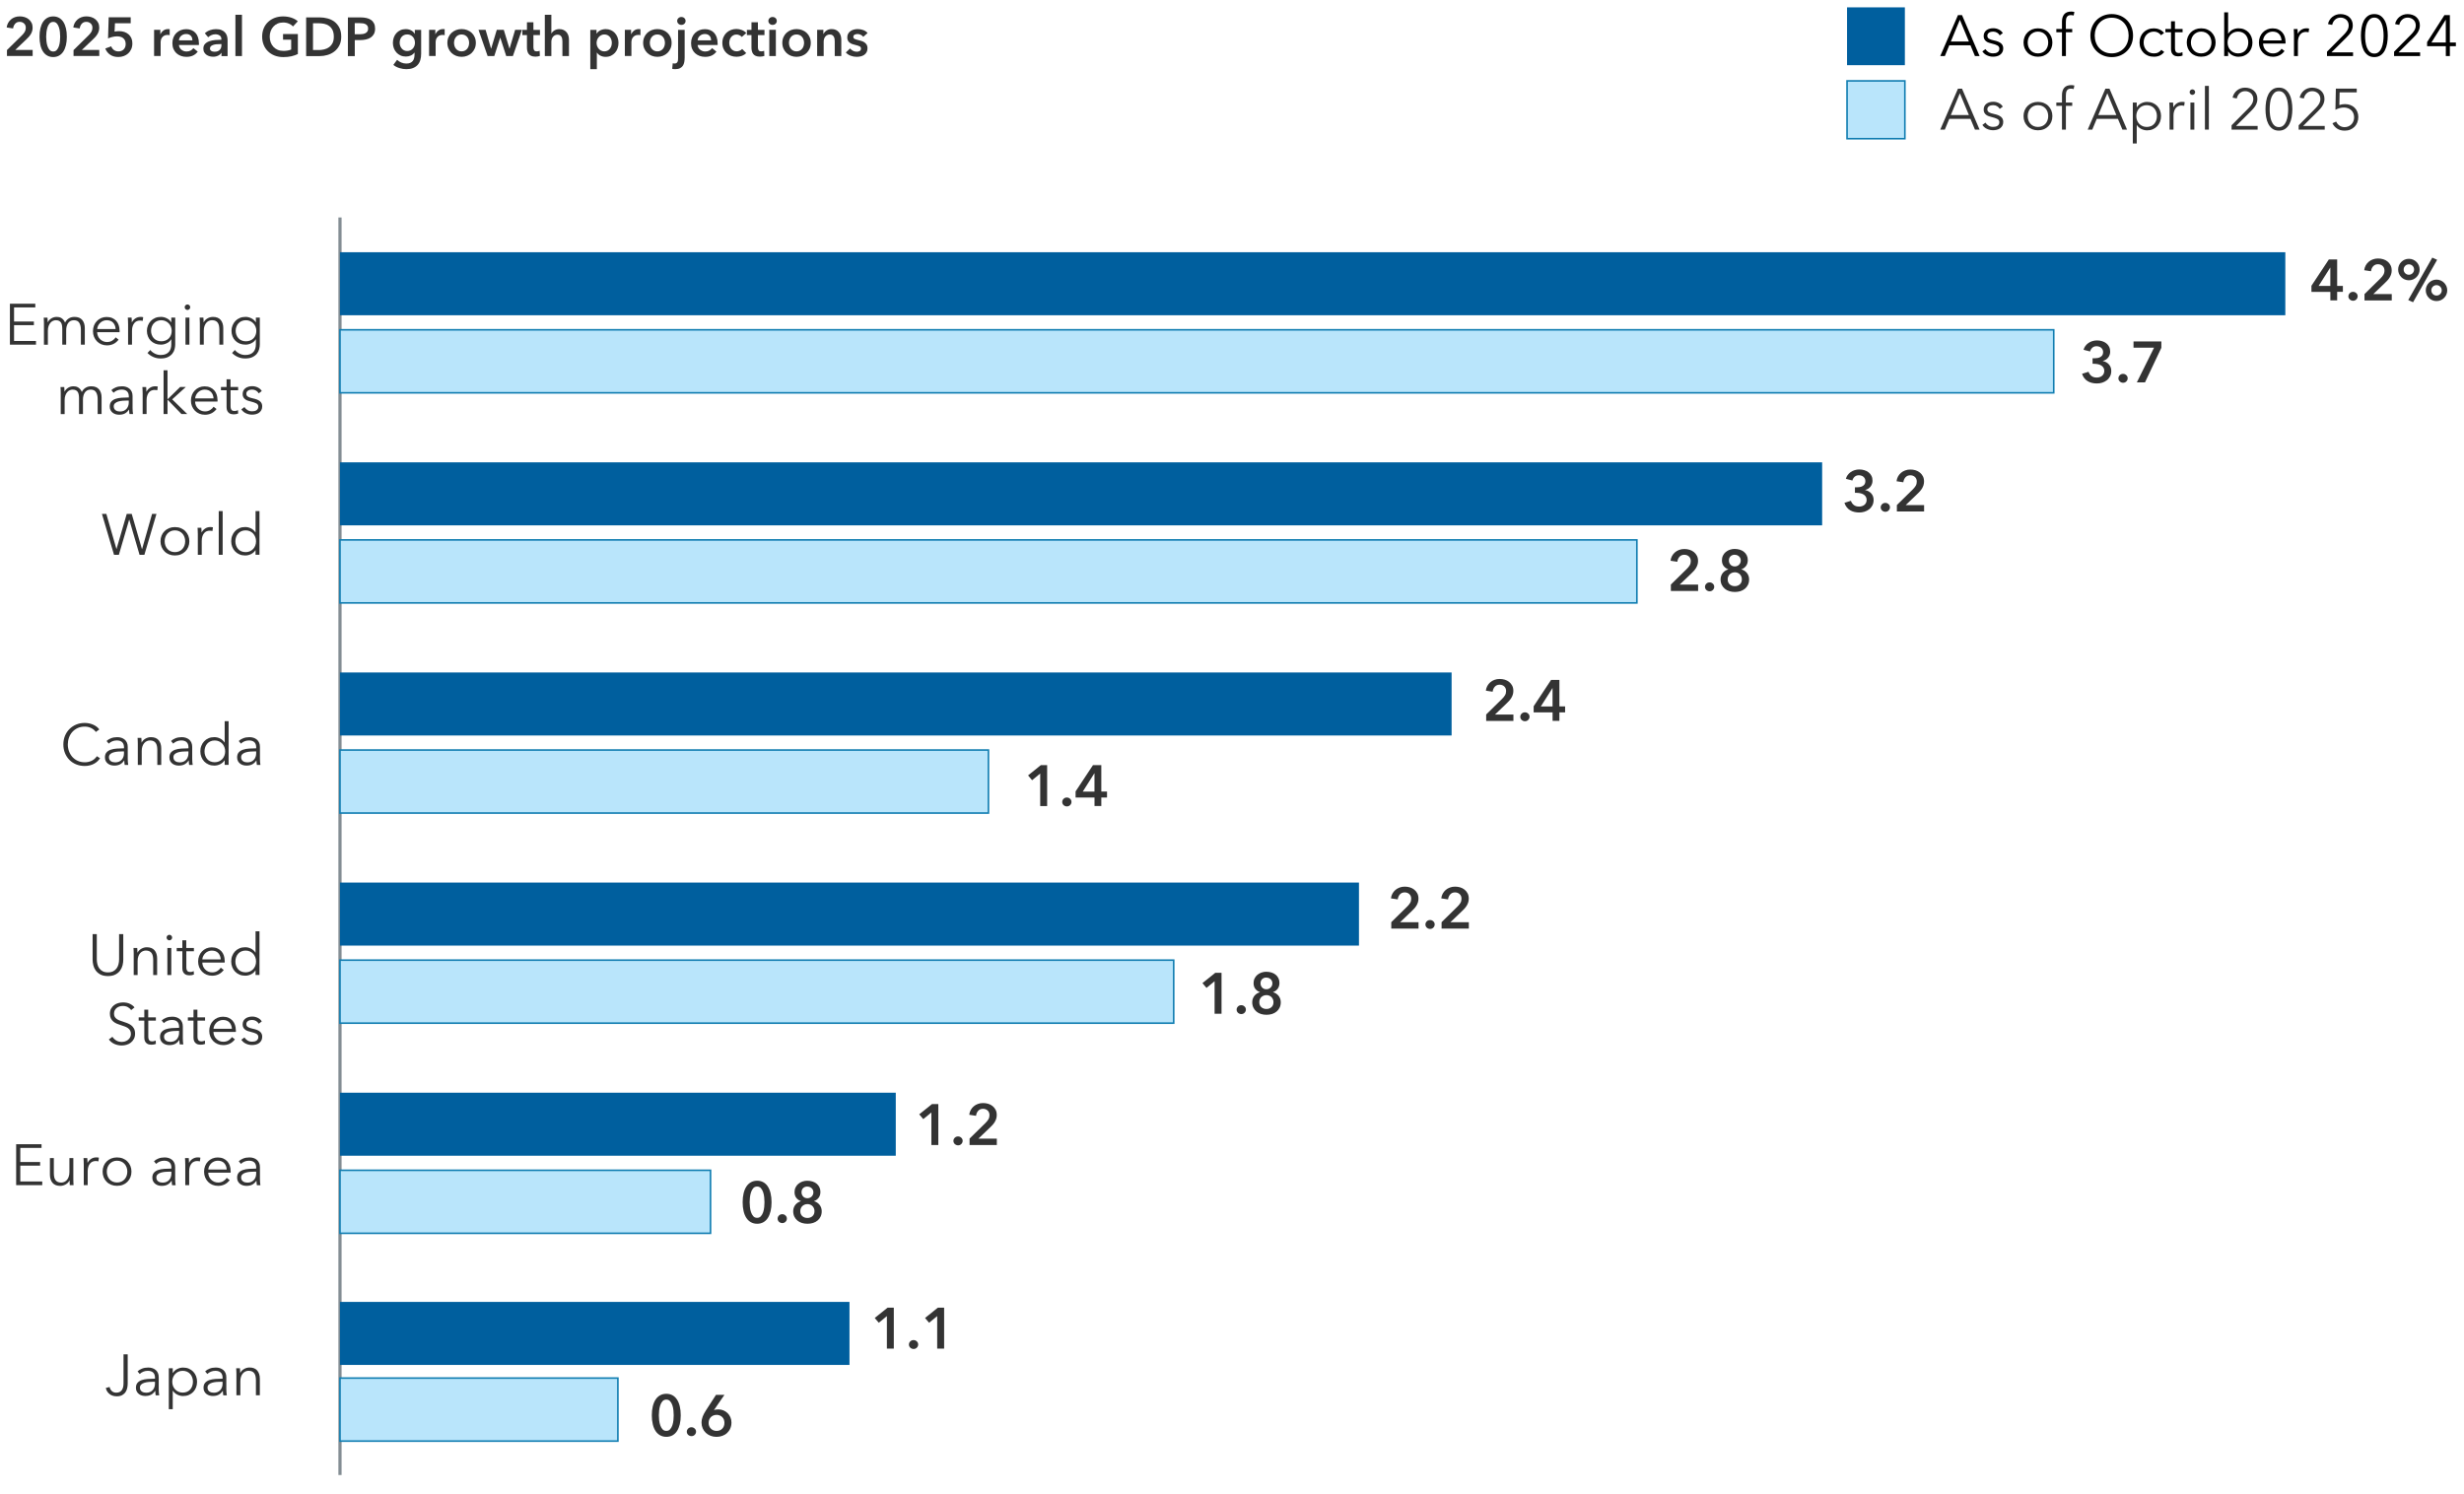
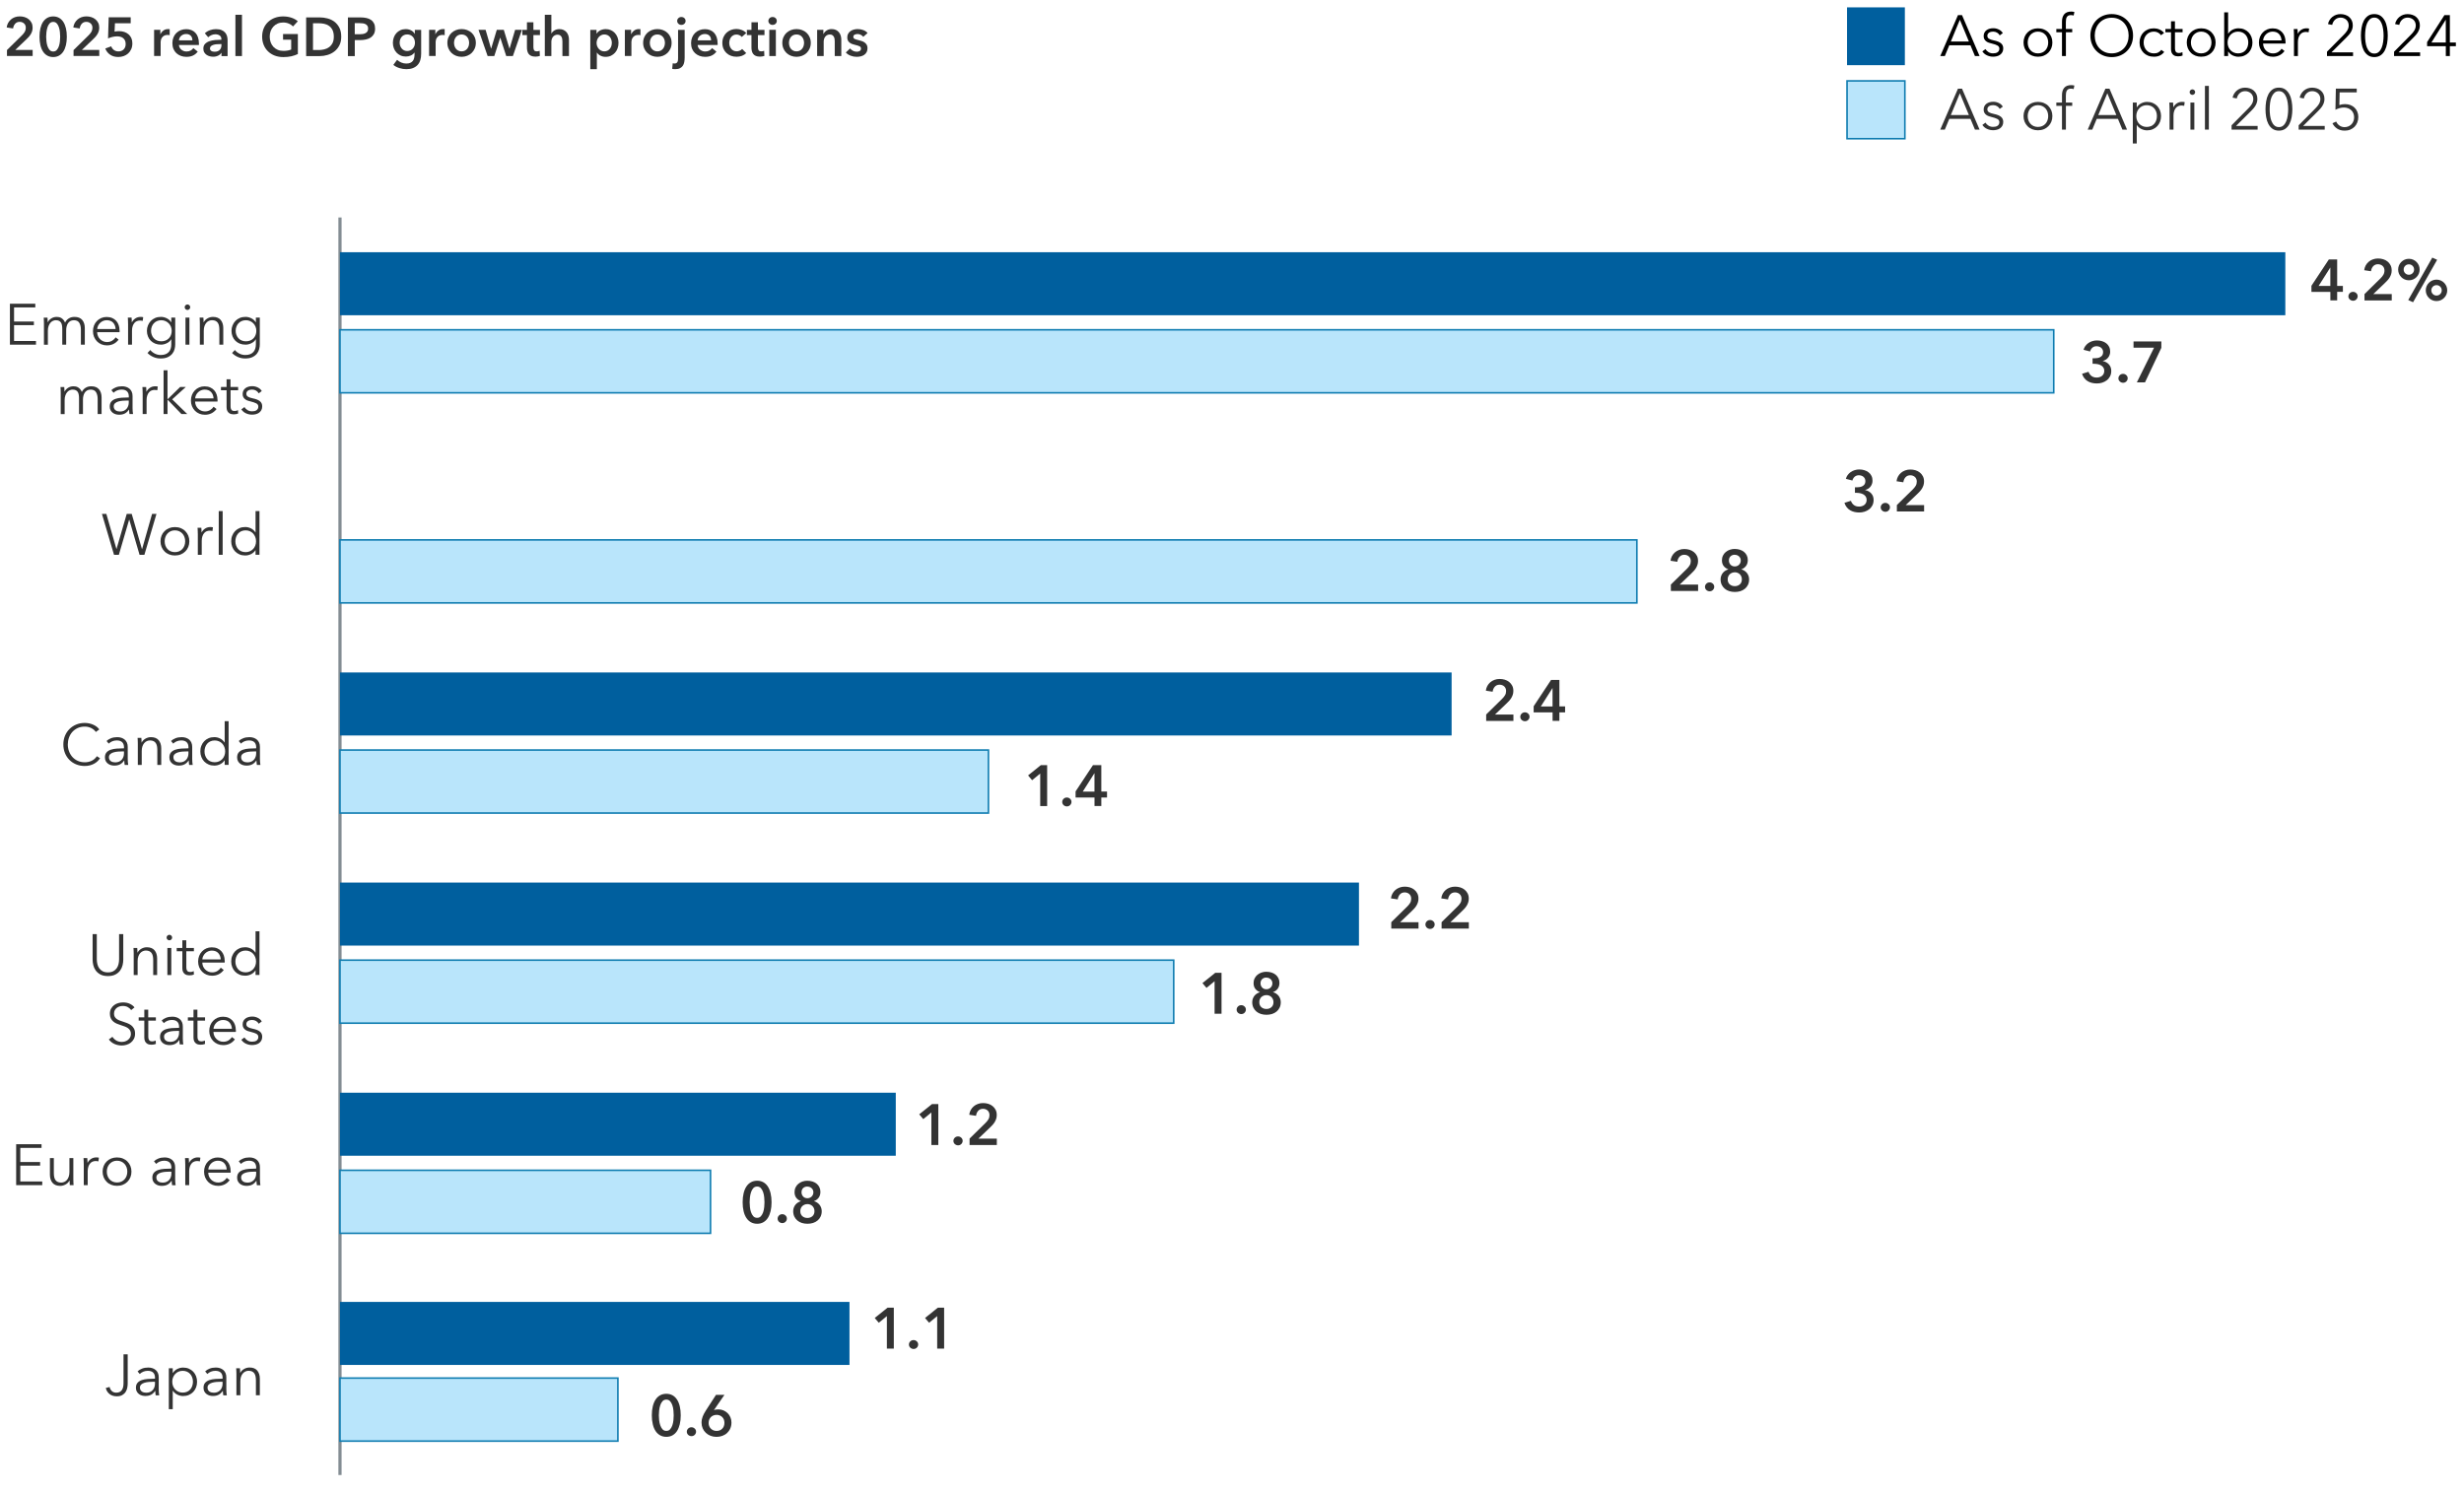
<svg xmlns="http://www.w3.org/2000/svg" id="uuid-b1f62d5e-7157-42d1-9c03-76ce791c8eaf" viewBox="0 0 767 465">
  <defs>
    <style>.uuid-b0761d6f-3650-47be-b526-7f6010a74342{fill:none;stroke:#838d93;stroke-linejoin:round;}.uuid-090ee42e-bcc7-4266-95f2-62df36efb537{fill:#b9e5fb;stroke:#107db1;stroke-miterlimit:10;stroke-width:.5px;}.uuid-821460fe-3320-4835-ac23-0101a672dd00{fill:#005f9e;}.uuid-fde26dec-fda2-4cba-80cb-bdc951d4d6c8{fill:#005f9e;}.uuid-0726c688-9d3d-4264-b36e-a7e132a89265{fill:#333;}</style>
  </defs>
  <path class="uuid-0726c688-9d3d-4264-b36e-a7e132a89265" d="M2.17,15.58l4.64-4.56c.37-.36.67-.73.89-1.1s.33-.79.33-1.27c0-.57-.18-1.02-.55-1.35-.37-.33-.82-.5-1.37-.5-.58,0-1.04.2-1.39.59-.35.39-.57.88-.65,1.47l-1.99-.31c.06-.5.2-.96.43-1.38.23-.42.52-.78.87-1.09.35-.31.76-.55,1.23-.72s.98-.26,1.54-.26c.52,0,1.02.07,1.5.22.48.15.91.37,1.28.67.37.3.67.67.89,1.1.22.44.33.94.33,1.52,0,.39-.05.75-.15,1.08-.1.33-.24.65-.42.94s-.38.58-.61.84c-.23.27-.48.52-.76.77l-3.47,3.31h5.42v1.87H2.17v-1.87Z" />
  <path class="uuid-0726c688-9d3d-4264-b36e-a7e132a89265" d="M20.8,11.44c0,.97-.09,1.85-.28,2.63s-.46,1.44-.82,1.99c-.36.54-.8.96-1.33,1.26-.53.29-1.13.44-1.81.44s-1.29-.15-1.82-.44c-.53-.29-.98-.71-1.34-1.26-.36-.54-.64-1.21-.82-1.99s-.28-1.66-.28-2.63.09-1.85.28-2.64c.19-.78.46-1.44.82-1.99.36-.54.81-.96,1.34-1.26.53-.29,1.14-.44,1.82-.44s1.28.15,1.81.44c.53.29.97.71,1.33,1.26s.63,1.21.82,1.99c.19.78.28,1.66.28,2.64ZM18.73,11.44c0-.42-.03-.9-.08-1.43-.05-.53-.15-1.04-.31-1.51-.15-.48-.37-.88-.66-1.2-.29-.32-.66-.48-1.11-.48s-.85.16-1.13.48c-.29.32-.51.72-.66,1.2s-.26.98-.32,1.51c-.06.53-.09,1.01-.09,1.43s.03.89.09,1.43c.06.53.16,1.03.32,1.5s.37.86.66,1.18c.29.32.66.48,1.13.48s.83-.16,1.11-.48c.29-.32.51-.72.66-1.18.15-.46.26-.96.31-1.5.05-.53.08-1.01.08-1.43Z" />
  <path class="uuid-0726c688-9d3d-4264-b36e-a7e132a89265" d="M22.91,15.58l4.64-4.56c.37-.36.67-.73.89-1.1s.33-.79.33-1.27c0-.57-.18-1.02-.55-1.35-.37-.33-.82-.5-1.37-.5-.58,0-1.04.2-1.39.59-.35.39-.57.88-.65,1.47l-1.99-.31c.06-.5.2-.96.43-1.38.23-.42.52-.78.87-1.09.35-.31.76-.55,1.23-.72s.98-.26,1.54-.26c.52,0,1.02.07,1.5.22.48.15.91.37,1.28.67.37.3.67.67.89,1.1.22.44.33.94.33,1.52,0,.39-.05.75-.15,1.08-.1.33-.24.65-.42.94s-.38.58-.61.84c-.23.27-.48.52-.76.77l-3.47,3.31h5.42v1.87h-8.01v-1.87Z" />
  <path class="uuid-0726c688-9d3d-4264-b36e-a7e132a89265" d="M40.69,7.25h-4.91l-.12,2.6c.19-.06.42-.1.69-.12s.51-.03.72-.03c.59,0,1.13.08,1.64.25.5.17.94.42,1.31.74.37.32.66.72.87,1.19s.31,1.01.31,1.62c0,.67-.12,1.27-.35,1.79s-.55.97-.94,1.33c-.4.36-.86.64-1.39.83-.53.19-1.1.29-1.7.29-1.01,0-1.85-.24-2.54-.71-.69-.47-1.19-1.11-1.51-1.93l1.85-.68c.17.48.45.86.85,1.15.4.29.87.43,1.41.43.31,0,.6-.05.87-.15.27-.1.51-.25.71-.44.2-.19.37-.43.48-.72.12-.29.18-.62.18-.98,0-.46-.08-.85-.24-1.16-.16-.31-.37-.55-.62-.74-.25-.19-.54-.32-.86-.39-.32-.07-.64-.11-.97-.11-.23,0-.47.02-.72.05-.25.03-.5.08-.75.14-.24.06-.48.13-.71.21s-.44.16-.62.25l.2-6.58h6.85v1.84Z" />
  <path class="uuid-0726c688-9d3d-4264-b36e-a7e132a89265" d="M47.95,9.29h1.96v1.36h.03c.23-.48.54-.86.95-1.16s.88-.44,1.43-.44c.08,0,.16,0,.26,0,.09,0,.17.02.24.04v1.87c-.14-.03-.25-.06-.35-.07s-.19-.02-.28-.02c-.46,0-.84.08-1.12.25s-.5.37-.66.61c-.16.24-.27.48-.32.73-.06.25-.08.45-.08.59v4.37h-2.04v-8.16Z" />
  <path class="uuid-0726c688-9d3d-4264-b36e-a7e132a89265" d="M61.93,13.48v.27c0,.09,0,.18-.02.27h-6.21c.02.29.1.56.23.81.13.24.3.45.52.63.21.18.46.31.73.42.27.1.56.15.85.15.51,0,.94-.09,1.29-.28.35-.19.64-.44.87-.77l1.36,1.09c-.81,1.09-1.97,1.63-3.5,1.63-.63,0-1.22-.1-1.75-.3s-.99-.48-1.39-.84c-.39-.36-.7-.81-.92-1.33-.22-.53-.33-1.12-.33-1.79s.11-1.25.33-1.79c.22-.54.52-1,.91-1.38s.84-.67,1.37-.88c.53-.21,1.1-.31,1.71-.31.57,0,1.09.09,1.57.28.48.19.9.46,1.25.83.35.37.63.83.82,1.38s.3,1.19.3,1.93ZM59.89,12.56c0-.26-.04-.51-.11-.75-.07-.24-.19-.45-.35-.63-.16-.18-.36-.33-.6-.43-.24-.11-.53-.16-.86-.16-.61,0-1.13.18-1.56.55-.43.37-.66.84-.71,1.42h4.18Z" />
  <path class="uuid-0726c688-9d3d-4264-b36e-a7e132a89265" d="M68.96,16.42h-.05c-.2.36-.53.66-.99.89s-.97.35-1.55.35c-.33,0-.67-.04-1.03-.13-.36-.08-.69-.23-.99-.42s-.55-.46-.75-.78c-.2-.32-.3-.72-.3-1.2,0-.61.17-1.1.52-1.46.35-.36.79-.64,1.33-.83s1.15-.32,1.81-.38c.66-.06,1.31-.09,1.95-.09v-.2c0-.51-.18-.89-.55-1.13-.37-.24-.81-.37-1.32-.37-.43,0-.84.09-1.24.27-.4.18-.73.4-.99.66l-1.05-1.24c.46-.43,1-.75,1.61-.97.61-.21,1.22-.32,1.84-.32.73,0,1.32.1,1.79.31.47.2.84.47,1.11.8.27.33.46.7.57,1.1.11.41.16.82.16,1.22v4.96h-1.9v-1.04ZM68.93,13.73h-.46c-.33,0-.67.01-1.04.04s-.7.09-1,.19c-.31.1-.56.23-.76.41-.2.18-.31.42-.31.72,0,.19.04.35.13.48.08.13.2.24.33.31.14.08.29.14.46.17.17.03.34.05.51.05.7,0,1.24-.19,1.6-.56s.54-.88.54-1.53v-.29Z" />
  <path class="uuid-0726c688-9d3d-4264-b36e-a7e132a89265" d="M73.28,4.6h2.04v12.85h-2.04V4.6Z" />
  <path class="uuid-0726c688-9d3d-4264-b36e-a7e132a89265" d="M92.7,16.83c-.61.29-1.28.52-2.01.69s-1.57.25-2.52.25-1.86-.16-2.67-.47c-.81-.31-1.5-.75-2.07-1.31-.58-.56-1.03-1.23-1.35-2.01-.32-.78-.48-1.63-.48-2.58s.17-1.83.5-2.61c.33-.78.79-1.44,1.38-1.98.58-.54,1.27-.96,2.07-1.26.79-.29,1.65-.44,2.58-.44s1.84.14,2.64.42c.8.28,1.44.64,1.93,1.1l-1.48,1.6c-.31-.34-.73-.63-1.28-.87-.55-.24-1.15-.36-1.79-.36s-1.21.11-1.73.34c-.52.23-.95.54-1.32.94s-.64.86-.84,1.39c-.2.53-.3,1.11-.3,1.73s.1,1.24.3,1.78c.2.54.48,1.01.85,1.4s.82.71,1.34.93c.53.22,1.12.33,1.79.33.92,0,1.72-.14,2.4-.42v-3.06h-2.53v-1.77h4.61v6.24Z" />
  <path class="uuid-0726c688-9d3d-4264-b36e-a7e132a89265" d="M95.3,5.42h4.27c.78,0,1.57.1,2.36.31.79.2,1.51.54,2.14,1.01.63.47,1.15,1.09,1.55,1.85.4.76.6,1.71.6,2.85,0,1.05-.2,1.96-.6,2.72-.4.76-.91,1.38-1.55,1.87-.63.49-1.35.85-2.14,1.08-.79.23-1.58.35-2.36.35h-4.27V5.42ZM99.22,15.58c.56,0,1.11-.07,1.67-.2s1.06-.35,1.5-.66.81-.73,1.1-1.27c.28-.53.42-1.21.42-2.02,0-.86-.14-1.56-.42-2.11s-.65-.97-1.1-1.28c-.45-.31-.95-.52-1.5-.63s-1.11-.17-1.67-.17h-1.79v8.33h1.79Z" />
  <path class="uuid-0726c688-9d3d-4264-b36e-a7e132a89265" d="M108.29,5.42h3.93c.69,0,1.31.06,1.87.19.56.12,1.03.33,1.43.61.4.28.7.65.92,1.09.21.44.32.98.32,1.6,0,.67-.12,1.23-.37,1.68-.25.45-.59.82-1.01,1.1-.43.28-.92.48-1.49.6-.57.12-1.17.19-1.8.19h-1.65v4.98h-2.14V5.42ZM111.92,10.67c.35,0,.69-.03,1-.08s.6-.14.85-.27c.25-.13.45-.31.6-.54.15-.23.22-.52.22-.88s-.07-.64-.22-.86c-.15-.22-.34-.39-.59-.52-.24-.12-.52-.21-.83-.25-.31-.04-.63-.06-.96-.06h-1.56v3.45h1.5Z" />
  <path class="uuid-0726c688-9d3d-4264-b36e-a7e132a89265" d="M131.1,9.29v7.43c0,.74-.09,1.4-.27,2-.18.59-.46,1.1-.84,1.51-.38.41-.86.73-1.44.96-.58.23-1.26.34-2.06.34-.33,0-.68-.03-1.05-.08-.37-.06-.73-.14-1.09-.25-.36-.11-.7-.25-1.03-.42-.33-.17-.62-.36-.88-.58l1.17-1.58c.4.37.84.66,1.34.86s1,.3,1.51.3.9-.07,1.23-.21.6-.34.8-.59c.2-.25.34-.55.42-.89.08-.34.13-.72.13-1.13v-.6h-.03c-.29.4-.67.71-1.13.92s-.97.32-1.54.32c-.61,0-1.17-.11-1.67-.34s-.92-.53-1.27-.92c-.35-.38-.62-.84-.81-1.35-.19-.52-.29-1.06-.29-1.64s.09-1.14.28-1.67c.19-.52.45-.97.8-1.36.35-.39.76-.69,1.26-.92s1.05-.34,1.66-.34c.58,0,1.12.12,1.61.36s.9.61,1.19,1.11h.03v-1.22h1.94ZM126.75,10.72c-.37,0-.71.07-.99.2s-.53.32-.73.55c-.2.23-.35.5-.46.82s-.16.66-.16,1.02c0,.33.05.64.16.95.11.3.26.58.46.82.2.24.44.44.73.58s.61.22.98.22.71-.07,1.01-.21c.3-.14.56-.33.77-.57.21-.24.37-.51.48-.82.11-.31.17-.64.17-.97s-.06-.68-.17-1c-.11-.32-.27-.59-.48-.83-.21-.24-.46-.42-.76-.56s-.63-.2-1-.2Z" />
  <path class="uuid-0726c688-9d3d-4264-b36e-a7e132a89265" d="M133.55,9.29h1.96v1.36h.03c.23-.48.54-.86.95-1.16s.88-.44,1.43-.44c.08,0,.16,0,.26,0,.09,0,.17.02.24.04v1.87c-.14-.03-.25-.06-.35-.07s-.19-.02-.28-.02c-.46,0-.84.08-1.12.25s-.5.37-.66.61c-.16.24-.27.48-.32.73-.06.25-.08.45-.08.59v4.37h-2.04v-8.16Z" />
  <path class="uuid-0726c688-9d3d-4264-b36e-a7e132a89265" d="M139.26,13.34c0-.65.12-1.23.35-1.76.23-.53.55-.98.94-1.35.4-.37.87-.66,1.41-.87s1.12-.31,1.73-.31,1.19.1,1.73.31,1.01.49,1.41.87c.4.37.71.82.94,1.35.23.53.35,1.11.35,1.76s-.12,1.24-.35,1.77c-.23.53-.55.99-.94,1.37-.4.38-.87.68-1.41.89s-1.12.32-1.73.32-1.19-.11-1.73-.32-1.01-.51-1.41-.89c-.4-.38-.71-.84-.94-1.37-.23-.53-.35-1.12-.35-1.77ZM141.33,13.34c0,.32.05.63.14.95s.24.6.43.85c.19.25.44.45.73.61.29.16.65.24,1.05.24s.76-.08,1.05-.24c.29-.16.54-.36.73-.61.19-.25.34-.53.43-.85s.14-.63.14-.95-.05-.63-.14-.94-.24-.59-.43-.84c-.19-.25-.44-.45-.73-.6-.29-.15-.65-.23-1.05-.23s-.76.08-1.05.23c-.29.15-.54.35-.73.6-.19.25-.34.53-.43.84s-.14.63-.14.94Z" />
  <path class="uuid-0726c688-9d3d-4264-b36e-a7e132a89265" d="M148.95,9.29h2.21l1.7,5.85h.03l1.75-5.85h2.18l1.77,5.85h.03l1.73-5.85h2.12l-2.82,8.16h-2.07l-1.85-5.71h-.03l-1.84,5.71h-2.07l-2.84-8.16Z" />
  <path class="uuid-0726c688-9d3d-4264-b36e-a7e132a89265" d="M162.6,10.93v-1.63h1.43v-2.36h2.01v2.36h2.04v1.63h-2.04v3.79c0,.36.07.66.2.9.13.24.42.36.88.36.14,0,.28-.01.44-.04s.3-.07.42-.13l.07,1.6c-.18.07-.4.12-.65.16-.25.04-.49.06-.71.06-.54,0-.99-.08-1.33-.23-.34-.15-.61-.36-.81-.63s-.33-.57-.41-.92-.11-.72-.11-1.11v-3.81h-1.43Z" />
  <path class="uuid-0726c688-9d3d-4264-b36e-a7e132a89265" d="M174.09,9.06c.53,0,.99.09,1.37.28.38.19.69.43.94.74s.42.66.54,1.05c.11.4.17.8.17,1.22v5.1h-2.04v-4.49c0-.24-.02-.48-.05-.74-.03-.25-.1-.49-.21-.7-.11-.21-.26-.38-.46-.52-.2-.14-.46-.2-.79-.2s-.61.06-.85.19c-.24.12-.44.29-.6.5-.16.21-.28.45-.36.71-.08.26-.12.53-.12.8v4.45h-2.04V4.6h2.04v5.83h.03c.08-.17.2-.34.35-.5.15-.16.33-.31.54-.44.2-.13.44-.23.7-.31.26-.08.54-.12.85-.12Z" />
  <path class="uuid-0726c688-9d3d-4264-b36e-a7e132a89265" d="M185.69,9.29v1.14h.05c.1-.16.23-.32.4-.48.16-.16.37-.31.6-.44.24-.13.51-.24.81-.32s.64-.13,1.01-.13c.58,0,1.11.11,1.6.33s.91.52,1.26.91c.35.39.62.84.82,1.36.19.52.29,1.08.29,1.68s-.09,1.17-.28,1.69c-.19.53-.45.99-.8,1.38-.35.39-.77.7-1.26.94-.49.23-1.05.35-1.67.35-.58,0-1.11-.12-1.59-.36-.48-.24-.85-.56-1.11-.97h-.03v5.17h-2.04v-12.24h1.96ZM190.45,13.34c0-.32-.05-.63-.14-.94s-.24-.59-.43-.84c-.19-.25-.44-.45-.73-.6-.29-.15-.64-.23-1.04-.23-.37,0-.71.08-1,.24-.29.16-.55.36-.76.61-.21.25-.37.53-.48.85-.11.32-.16.63-.16.95s.05.63.16.94c.11.31.27.59.48.84.21.25.46.45.76.6s.63.23,1,.23c.4,0,.74-.08,1.04-.24.29-.16.54-.36.73-.61.19-.25.34-.53.43-.85s.14-.63.14-.95Z" />
  <path class="uuid-0726c688-9d3d-4264-b36e-a7e132a89265" d="M194.49,9.29h1.96v1.36h.03c.23-.48.54-.86.95-1.16s.88-.44,1.43-.44c.08,0,.16,0,.26,0,.09,0,.17.02.24.04v1.87c-.14-.03-.25-.06-.35-.07s-.19-.02-.28-.02c-.46,0-.84.08-1.12.25s-.5.37-.66.61c-.16.24-.27.48-.32.73-.06.25-.08.45-.08.59v4.37h-2.04v-8.16Z" />
  <path class="uuid-0726c688-9d3d-4264-b36e-a7e132a89265" d="M200.2,13.34c0-.65.12-1.23.35-1.76.23-.53.55-.98.94-1.35.4-.37.87-.66,1.41-.87s1.12-.31,1.73-.31,1.19.1,1.73.31,1.01.49,1.41.87c.4.37.71.82.94,1.35.23.53.35,1.11.35,1.76s-.12,1.24-.35,1.77c-.23.53-.55.99-.94,1.37-.4.38-.87.68-1.41.89s-1.12.32-1.73.32-1.19-.11-1.73-.32-1.01-.51-1.41-.89c-.4-.38-.71-.84-.94-1.37-.23-.53-.35-1.12-.35-1.77ZM202.28,13.34c0,.32.05.63.14.95s.24.6.43.85c.19.25.44.45.73.61.29.16.65.24,1.05.24s.76-.08,1.05-.24c.29-.16.54-.36.73-.61.19-.25.34-.53.43-.85s.14-.63.14-.95-.05-.63-.14-.94-.24-.59-.43-.84c-.19-.25-.44-.45-.73-.6-.29-.15-.65-.23-1.05-.23s-.76.08-1.05.23c-.29.15-.54.35-.73.6-.19.25-.34.53-.43.84s-.14.63-.14.94Z" />
  <path class="uuid-0726c688-9d3d-4264-b36e-a7e132a89265" d="M213.12,9.29v8.65c0,.49-.04.95-.12,1.39-.08.44-.23.82-.45,1.14s-.52.58-.9.77c-.38.19-.88.29-1.49.29-.17,0-.34-.01-.51-.03s-.31-.04-.41-.07l.17-1.73c.09.02.19.04.29.05s.19.02.27.02c.24,0,.43-.04.58-.14.15-.09.26-.21.34-.37.08-.16.13-.34.15-.55.02-.21.03-.43.03-.67v-8.74h2.04ZM210.79,6.52c0-.33.12-.62.37-.86.24-.24.55-.37.93-.37s.69.12.94.35.38.52.38.88-.13.64-.38.88-.57.35-.94.35-.68-.12-.93-.37c-.24-.24-.37-.53-.37-.86Z" />
  <path class="uuid-0726c688-9d3d-4264-b36e-a7e132a89265" d="M223.39,13.48v.27c0,.09,0,.18-.02.27h-6.21c.02.29.1.56.23.81.13.24.3.45.52.63.21.18.46.31.73.42.27.1.56.15.85.15.51,0,.94-.09,1.29-.28.35-.19.64-.44.87-.77l1.36,1.09c-.81,1.09-1.97,1.63-3.5,1.63-.63,0-1.22-.1-1.75-.3s-.99-.48-1.39-.84c-.39-.36-.7-.81-.92-1.33-.22-.53-.33-1.12-.33-1.79s.11-1.25.33-1.79c.22-.54.52-1,.91-1.38s.84-.67,1.37-.88c.53-.21,1.1-.31,1.71-.31.57,0,1.09.09,1.57.28.48.19.9.46,1.25.83.35.37.63.83.82,1.38s.3,1.19.3,1.93ZM221.35,12.56c0-.26-.04-.51-.11-.75-.07-.24-.19-.45-.35-.63-.16-.18-.36-.33-.6-.43-.24-.11-.53-.16-.86-.16-.61,0-1.13.18-1.56.55-.43.37-.66.84-.71,1.42h4.18Z" />
  <path class="uuid-0726c688-9d3d-4264-b36e-a7e132a89265" d="M230.94,11.55c-.16-.23-.4-.42-.71-.57-.32-.15-.64-.23-.97-.23-.37,0-.7.08-.99.23-.28.15-.52.35-.71.6-.19.25-.33.53-.42.84s-.14.63-.14.94.05.63.14.94c.1.31.24.59.43.84.19.25.43.45.72.6s.63.23,1.01.23c.32,0,.63-.06.95-.19.32-.12.57-.31.76-.54l1.27,1.29c-.34.36-.77.64-1.3.84s-1.1.3-1.71.3-1.17-.1-1.71-.29c-.54-.19-1.01-.48-1.41-.85s-.72-.83-.95-1.36c-.23-.53-.35-1.14-.35-1.82s.12-1.25.35-1.79c.23-.53.55-.99.94-1.36.4-.37.86-.66,1.39-.87.53-.2,1.09-.31,1.69-.31s1.18.11,1.74.34,1.01.54,1.33.93l-1.39,1.22Z" />
  <path class="uuid-0726c688-9d3d-4264-b36e-a7e132a89265" d="M232.49,10.93v-1.63h1.43v-2.36h2.01v2.36h2.04v1.63h-2.04v3.79c0,.36.07.66.2.9.13.24.42.36.88.36.14,0,.28-.01.44-.04s.3-.07.42-.13l.07,1.6c-.18.07-.4.12-.65.16-.25.04-.49.06-.71.06-.54,0-.99-.08-1.33-.23-.34-.15-.61-.36-.81-.63s-.33-.57-.41-.92-.11-.72-.11-1.11v-3.81h-1.43Z" />
  <path class="uuid-0726c688-9d3d-4264-b36e-a7e132a89265" d="M239.18,6.52c0-.33.12-.62.37-.86.24-.24.55-.37.93-.37s.69.12.94.35.38.52.38.88-.13.64-.38.88-.57.35-.94.35-.68-.12-.93-.37c-.24-.24-.37-.53-.37-.86ZM239.47,9.29h2.04v8.16h-2.04v-8.16Z" />
  <path class="uuid-0726c688-9d3d-4264-b36e-a7e132a89265" d="M243.52,13.34c0-.65.12-1.23.35-1.76.23-.53.55-.98.94-1.35.4-.37.87-.66,1.41-.87s1.12-.31,1.73-.31,1.19.1,1.73.31,1.01.49,1.41.87c.4.37.71.82.94,1.35.23.53.35,1.11.35,1.76s-.12,1.24-.35,1.77c-.23.53-.55.99-.94,1.37-.4.38-.87.68-1.41.89s-1.12.32-1.73.32-1.19-.11-1.73-.32-1.01-.51-1.41-.89c-.4-.38-.71-.84-.94-1.37-.23-.53-.35-1.12-.35-1.77ZM245.59,13.34c0,.32.05.63.14.95s.24.6.43.85c.19.25.44.45.73.61.29.16.65.24,1.05.24s.76-.08,1.05-.24c.29-.16.54-.36.73-.61.19-.25.34-.53.43-.85s.14-.63.14-.95-.05-.63-.14-.94-.24-.59-.43-.84c-.19-.25-.44-.45-.73-.6-.29-.15-.65-.23-1.05-.23s-.76.08-1.05.23c-.29.15-.54.35-.73.6-.19.25-.34.53-.43.84s-.14.63-.14.94Z" />
  <path class="uuid-0726c688-9d3d-4264-b36e-a7e132a89265" d="M254.36,9.29h1.94v1.31h.03c.18-.41.5-.77.94-1.08.45-.31.98-.47,1.59-.47.53,0,.99.09,1.37.28.38.19.69.43.94.74.24.31.42.66.54,1.05.11.4.17.8.17,1.22v5.1h-2.04v-4.52c0-.24-.02-.49-.05-.75s-.11-.5-.22-.71-.27-.38-.47-.52-.46-.2-.79-.2-.61.07-.85.2c-.24.13-.43.3-.59.5s-.27.44-.35.71c-.08.27-.12.54-.12.81v4.49h-2.04v-8.16Z" />
  <path class="uuid-0726c688-9d3d-4264-b36e-a7e132a89265" d="M268.73,11.47c-.18-.24-.43-.44-.75-.62s-.66-.26-1.04-.26c-.33,0-.63.07-.9.2s-.41.36-.41.68.15.54.45.67c.3.13.74.26,1.32.4.31.07.61.16.93.27s.6.26.85.45c.25.19.46.42.62.7.16.28.24.61.24,1.01,0,.5-.09.92-.28,1.27s-.44.63-.75.84c-.31.22-.67.37-1.09.47-.41.1-.84.14-1.28.14-.63,0-1.25-.12-1.85-.35s-1.1-.56-1.5-1l1.34-1.26c.23.29.52.54.88.73s.77.29,1.21.29c.15,0,.3-.02.45-.05.15-.03.29-.09.42-.16.13-.07.24-.17.31-.3.08-.12.12-.28.12-.46,0-.34-.16-.58-.47-.73-.31-.15-.78-.29-1.4-.44-.31-.07-.6-.16-.89-.26-.29-.11-.55-.25-.77-.43-.23-.17-.41-.39-.54-.65-.14-.26-.2-.58-.2-.97,0-.45.09-.84.28-1.17.19-.33.43-.6.74-.81.31-.21.65-.37,1.04-.47.39-.1.78-.15,1.19-.15.59,0,1.16.1,1.73.31s1.01.52,1.33.93l-1.33,1.17Z" />
  <path class="uuid-0726c688-9d3d-4264-b36e-a7e132a89265" d="M577.37,151.71h.58c.32,0,.65-.03.96-.08s.61-.15.87-.3c.26-.14.48-.34.64-.58.16-.25.24-.57.24-.96,0-.29-.05-.55-.16-.77-.11-.23-.26-.42-.44-.58-.19-.16-.4-.28-.65-.36s-.5-.13-.76-.13c-.53,0-.97.15-1.31.45-.35.3-.59.7-.72,1.19l-2.03-.52c.11-.43.29-.82.55-1.18.26-.35.57-.66.94-.92s.78-.46,1.24-.6c.46-.14.94-.22,1.44-.22.55,0,1.08.08,1.58.23s.94.37,1.32.67c.38.29.68.66.89,1.09.22.43.33.94.33,1.51,0,.68-.21,1.29-.62,1.83s-.97.88-1.67,1.05v.04c.78.16,1.41.51,1.9,1.05.49.55.73,1.22.73,2.01,0,.66-.13,1.24-.39,1.73-.26.49-.6.9-1.03,1.22-.43.32-.9.57-1.43.73s-1.06.24-1.6.24-1.05-.06-1.53-.17c-.48-.11-.92-.29-1.33-.53s-.76-.55-1.06-.94c-.31-.38-.54-.84-.71-1.37l2.02-.63c.16.5.45.93.87,1.28.43.35.98.52,1.67.52.28,0,.56-.04.84-.12.28-.08.53-.2.76-.37.22-.17.4-.38.54-.65.14-.26.21-.59.21-.97,0-.41-.1-.75-.3-1.04-.2-.28-.45-.5-.75-.67-.3-.16-.63-.28-1-.35-.37-.07-.72-.11-1.05-.11h-.54v-1.73Z" />
  <path class="uuid-0726c688-9d3d-4264-b36e-a7e132a89265" d="M585.43,157.96c0-.38.14-.71.42-.99.28-.28.62-.41,1.02-.41s.72.13,1.01.4c.29.26.43.59.43.97s-.14.71-.42.99c-.28.28-.62.41-1.02.41-.19,0-.38-.04-.55-.11-.17-.07-.33-.17-.46-.29-.13-.12-.24-.26-.31-.43-.08-.17-.12-.35-.12-.54Z" />
  <path class="uuid-0726c688-9d3d-4264-b36e-a7e132a89265" d="M590.45,157.24l4.91-4.82c.4-.38.71-.77.95-1.16s.35-.84.35-1.34c0-.6-.2-1.08-.58-1.43-.39-.35-.87-.53-1.45-.53-.61,0-1.1.21-1.48.62-.37.41-.6.93-.68,1.56l-2.11-.32c.06-.53.21-1.01.45-1.46.24-.44.55-.83.92-1.15.37-.32.81-.58,1.31-.76.5-.19,1.04-.28,1.63-.28.55,0,1.08.08,1.59.23s.96.39,1.36.71c.4.32.71.71.95,1.17s.35,1,.35,1.61c0,.41-.05.79-.16,1.14-.11.35-.26.69-.44,1-.19.31-.4.61-.65.89-.25.28-.51.55-.8.82l-3.67,3.51h5.74v1.98h-8.48v-1.98Z" />
  <path class="uuid-0726c688-9d3d-4264-b36e-a7e132a89265" d="M433.07,287.1l4.91-4.82c.4-.38.71-.77.95-1.16s.35-.84.35-1.34c0-.6-.2-1.08-.58-1.43-.39-.35-.87-.53-1.45-.53-.61,0-1.1.21-1.48.62-.37.41-.6.93-.68,1.56l-2.11-.32c.06-.53.21-1.01.45-1.46.24-.44.55-.83.92-1.15.37-.32.81-.58,1.31-.76.5-.19,1.04-.28,1.63-.28.55,0,1.08.08,1.59.23s.96.39,1.36.71c.4.32.71.71.95,1.17s.35,1,.35,1.61c0,.41-.05.79-.16,1.14-.11.35-.26.69-.44,1-.19.31-.4.61-.65.89-.25.28-.51.55-.8.82l-3.67,3.51h5.74v1.98h-8.48v-1.98Z" />
  <path class="uuid-0726c688-9d3d-4264-b36e-a7e132a89265" d="M443.71,287.82c0-.38.14-.71.42-.99.28-.28.62-.41,1.02-.41s.72.13,1.01.4c.29.26.43.59.43.97s-.14.71-.42.99c-.28.28-.62.41-1.02.41-.19,0-.38-.04-.55-.11-.17-.07-.33-.17-.46-.29-.13-.12-.24-.26-.31-.43-.08-.17-.12-.35-.12-.54Z" />
  <path class="uuid-0726c688-9d3d-4264-b36e-a7e132a89265" d="M448.73,287.1l4.91-4.82c.4-.38.71-.77.95-1.16s.35-.84.35-1.34c0-.6-.2-1.08-.58-1.43-.39-.35-.87-.53-1.45-.53-.61,0-1.1.21-1.48.62-.37.41-.6.93-.68,1.56l-2.11-.32c.06-.53.21-1.01.45-1.46.24-.44.55-.83.92-1.15.37-.32.81-.58,1.31-.76.5-.19,1.04-.28,1.63-.28.55,0,1.08.08,1.59.23s.96.39,1.36.71c.4.32.71.71.95,1.17s.35,1,.35,1.61c0,.41-.05.79-.16,1.14-.11.35-.26.69-.44,1-.19.31-.4.61-.65.89-.25.28-.51.55-.8.82l-3.67,3.51h5.74v1.98h-8.48v-1.98Z" />
  <path class="uuid-0726c688-9d3d-4264-b36e-a7e132a89265" d="M289.92,346.33l-2.52,2.07-1.26-1.49,3.98-3.2h1.96v12.74h-2.16v-10.12Z" />
  <path class="uuid-0726c688-9d3d-4264-b36e-a7e132a89265" d="M296.78,355.19c0-.38.14-.71.42-.99.28-.28.62-.41,1.02-.41s.72.13,1.01.4c.29.26.43.59.43.97s-.14.71-.42.99c-.28.28-.62.41-1.02.41-.19,0-.38-.04-.55-.11-.17-.07-.33-.17-.46-.29-.13-.12-.24-.26-.31-.43-.08-.17-.12-.35-.12-.54Z" />
  <path class="uuid-0726c688-9d3d-4264-b36e-a7e132a89265" d="M301.8,354.47l4.91-4.82c.4-.38.71-.77.95-1.16s.35-.84.35-1.34c0-.6-.2-1.08-.58-1.43-.39-.35-.87-.53-1.45-.53-.61,0-1.1.21-1.48.62-.37.41-.6.93-.68,1.56l-2.11-.32c.06-.53.21-1.01.45-1.46.24-.44.55-.83.92-1.15.37-.32.81-.58,1.31-.76.5-.19,1.04-.28,1.63-.28.55,0,1.08.08,1.59.23s.96.39,1.36.71c.4.32.71.71.95,1.17s.35,1,.35,1.61c0,.41-.05.79-.16,1.14-.11.35-.26.69-.44,1-.19.31-.4.61-.65.89-.25.28-.51.55-.8.82l-3.67,3.51h5.74v1.98h-8.48v-1.98Z" />
  <path class="uuid-0726c688-9d3d-4264-b36e-a7e132a89265" d="M276.07,409.73l-2.52,2.07-1.26-1.49,3.98-3.2h1.96v12.74h-2.16v-10.12Z" />
  <path class="uuid-0726c688-9d3d-4264-b36e-a7e132a89265" d="M282.93,418.59c0-.38.14-.71.42-.99.28-.28.62-.41,1.02-.41s.72.13,1.01.4c.29.26.43.59.43.97s-.14.71-.42.99c-.28.28-.62.41-1.02.41-.19,0-.38-.04-.55-.11-.17-.07-.33-.17-.46-.29-.13-.12-.24-.26-.31-.43-.08-.17-.12-.35-.12-.54Z" />
  <path class="uuid-0726c688-9d3d-4264-b36e-a7e132a89265" d="M291.73,409.73l-2.52,2.07-1.26-1.49,3.98-3.2h1.96v12.74h-2.16v-10.12Z" />
  <path class="uuid-0726c688-9d3d-4264-b36e-a7e132a89265" d="M725.4,90.87h-5.89v-1.91l5.42-8.19h2.59v8.24h1.78v1.85h-1.78v2.65h-2.12v-2.65ZM725.4,83.31h-.04l-3.62,5.71h3.65v-5.71Z" />
  <path class="uuid-0726c688-9d3d-4264-b36e-a7e132a89265" d="M731.02,92.26c0-.38.14-.71.42-.99.28-.28.62-.41,1.02-.41s.72.13,1.01.4c.29.26.43.59.43.97s-.14.71-.42.99c-.28.28-.62.41-1.02.41-.19,0-.38-.04-.55-.11s-.33-.17-.46-.29-.24-.26-.32-.43-.12-.35-.12-.54Z" />
  <path class="uuid-0726c688-9d3d-4264-b36e-a7e132a89265" d="M736.04,91.54l4.91-4.82c.4-.38.71-.77.94-1.16.23-.39.35-.84.35-1.34,0-.6-.2-1.08-.58-1.43-.39-.35-.87-.53-1.45-.53-.61,0-1.1.21-1.48.62-.37.41-.6.93-.68,1.56l-2.11-.32c.06-.53.21-1.01.45-1.46.24-.44.55-.83.92-1.15.37-.32.81-.58,1.31-.76.5-.19,1.04-.28,1.63-.28.55,0,1.08.08,1.59.23s.96.39,1.36.71c.4.32.71.71.94,1.17.23.46.35,1,.35,1.61,0,.41-.05.79-.16,1.14-.11.35-.25.69-.44,1-.19.31-.4.61-.65.89-.25.28-.51.55-.8.82l-3.67,3.51h5.74v1.98h-8.48v-1.98Z" />
  <path class="uuid-0726c688-9d3d-4264-b36e-a7e132a89265" d="M746.5,83.91c0-.47.09-.9.26-1.3.17-.4.41-.76.72-1.06.31-.31.66-.55,1.06-.72s.84-.26,1.31-.26.9.09,1.3.26.76.41,1.06.72c.31.31.55.66.72,1.06.17.4.26.84.26,1.3s-.09.9-.26,1.31c-.17.4-.41.76-.72,1.06-.31.31-.66.55-1.06.72-.4.17-.84.26-1.3.26s-.9-.09-1.31-.26c-.4-.17-.76-.41-1.06-.72-.31-.31-.55-.66-.72-1.06-.17-.4-.26-.84-.26-1.31ZM751.46,83.91c0-.46-.16-.84-.47-1.15-.31-.31-.7-.47-1.15-.47s-.84.16-1.15.47c-.31.31-.47.7-.47,1.15s.16.84.47,1.15c.31.31.7.47,1.15.47s.84-.16,1.15-.47c.31-.31.47-.7.47-1.15ZM757.13,80.2l1.51.68-7.49,13.21-1.51-.68,7.49-13.21ZM755.1,90.39c0-.47.09-.9.26-1.3.17-.4.41-.76.72-1.06.31-.31.66-.55,1.06-.72.4-.17.84-.26,1.3-.26s.9.09,1.3.26c.4.17.76.41,1.06.72s.55.66.72,1.06c.17.4.26.84.26,1.3s-.09.9-.26,1.3c-.17.4-.41.76-.72,1.06-.31.31-.66.55-1.06.72-.4.17-.84.26-1.3.26s-.9-.09-1.3-.26c-.4-.17-.76-.41-1.06-.72-.31-.31-.55-.66-.72-1.06-.17-.4-.26-.84-.26-1.3ZM760.07,90.39c0-.46-.16-.84-.47-1.15-.31-.31-.7-.47-1.15-.47s-.84.16-1.15.47c-.31.31-.47.7-.47,1.15s.16.84.47,1.15.7.47,1.15.47.84-.16,1.15-.47.47-.7.47-1.15Z" />
  <path class="uuid-0726c688-9d3d-4264-b36e-a7e132a89265" d="M520.1,181.99l4.91-4.82c.4-.38.71-.77.95-1.16s.35-.84.35-1.34c0-.6-.2-1.08-.58-1.43-.39-.35-.87-.53-1.45-.53-.61,0-1.1.21-1.48.62-.37.41-.6.93-.68,1.56l-2.11-.32c.06-.53.21-1.01.45-1.46.24-.44.55-.83.92-1.15.37-.32.81-.58,1.31-.76.5-.19,1.04-.28,1.63-.28.55,0,1.08.08,1.59.23s.96.39,1.36.71c.4.32.71.71.95,1.17s.35,1,.35,1.61c0,.41-.05.79-.16,1.14-.11.35-.26.69-.44,1-.19.31-.4.61-.65.89-.25.28-.51.55-.8.82l-3.67,3.51h5.74v1.98h-8.48v-1.98Z" />
  <path class="uuid-0726c688-9d3d-4264-b36e-a7e132a89265" d="M530.73,182.71c0-.38.14-.71.42-.99.28-.28.62-.41,1.02-.41s.72.13,1.01.4c.29.26.43.59.43.97s-.14.71-.42.99c-.28.28-.62.41-1.02.41-.19,0-.38-.04-.55-.11-.17-.07-.33-.17-.46-.29-.13-.12-.24-.26-.31-.43-.08-.17-.12-.35-.12-.54Z" />
  <path class="uuid-0726c688-9d3d-4264-b36e-a7e132a89265" d="M540.01,170.9c.55,0,1.08.08,1.57.23s.92.38,1.29.68c.37.3.66.66.87,1.09s.32.91.32,1.45c0,.74-.19,1.36-.56,1.85-.38.49-.85.83-1.43,1.03v.04c.34.08.65.22.94.41.29.19.54.41.76.68.22.27.39.57.51.91s.19.7.19,1.1c0,.64-.12,1.2-.35,1.68s-.55.9-.95,1.23-.87.59-1.41.76c-.54.17-1.12.25-1.73.25s-1.19-.08-1.73-.25c-.54-.17-1.01-.42-1.41-.76-.4-.34-.72-.75-.95-1.23s-.35-1.05-.35-1.68c0-.41.07-.79.2-1.13.13-.35.31-.65.53-.92.22-.26.48-.48.77-.66s.59-.3.9-.39v-.04c-.58-.2-1.05-.53-1.42-.99-.37-.46-.56-1.06-.56-1.8,0-.54.1-1.03.32-1.47.21-.44.5-.81.87-1.12.37-.31.79-.54,1.28-.71.49-.17,1.01-.25,1.58-.25ZM540.01,178.17c-.31,0-.6.05-.87.16-.27.11-.5.26-.7.44-.2.19-.35.42-.47.69-.11.27-.17.57-.17.89,0,.68.21,1.2.63,1.57.42.37.95.56,1.58.56s1.15-.19,1.57-.56c.42-.37.63-.9.63-1.57,0-.31-.06-.61-.17-.88-.11-.27-.27-.5-.47-.7-.2-.19-.43-.34-.7-.45-.27-.11-.56-.16-.85-.16ZM540.01,172.7c-.54,0-.98.16-1.32.48s-.51.76-.51,1.31c0,.51.17.95.5,1.31s.78.54,1.34.54c.25,0,.49-.05.72-.14s.43-.23.59-.39c.17-.17.3-.36.4-.59.1-.23.14-.47.14-.72,0-.28-.05-.52-.15-.74-.1-.22-.24-.41-.41-.56s-.37-.27-.59-.36c-.22-.08-.45-.12-.69-.12Z" />
  <path class="uuid-0726c688-9d3d-4264-b36e-a7e132a89265" d="M378.08,305.48l-2.52,2.07-1.26-1.49,3.98-3.2h1.96v12.74h-2.16v-10.12Z" />
  <path class="uuid-0726c688-9d3d-4264-b36e-a7e132a89265" d="M384.94,314.33c0-.38.14-.71.42-.99.28-.28.62-.41,1.02-.41s.72.13,1.01.4c.29.26.43.59.43.97s-.14.71-.42.99c-.28.28-.62.41-1.02.41-.19,0-.38-.04-.55-.11-.17-.07-.33-.17-.46-.29-.13-.12-.24-.26-.31-.43-.08-.17-.12-.35-.12-.54Z" />
  <path class="uuid-0726c688-9d3d-4264-b36e-a7e132a89265" d="M394.22,302.53c.55,0,1.08.08,1.57.23s.92.38,1.29.68c.37.3.66.66.87,1.09s.32.91.32,1.45c0,.74-.19,1.36-.56,1.85-.38.49-.85.83-1.43,1.03v.04c.34.08.65.22.94.41.29.19.54.41.76.68.22.27.39.57.51.91s.19.7.19,1.1c0,.64-.12,1.2-.35,1.68s-.55.9-.95,1.23-.87.59-1.41.76c-.54.17-1.12.25-1.73.25s-1.19-.08-1.73-.25c-.54-.17-1.01-.42-1.41-.76-.4-.34-.72-.75-.95-1.23s-.35-1.05-.35-1.68c0-.41.07-.79.2-1.13.13-.35.31-.65.53-.92.22-.26.48-.48.77-.66s.59-.3.9-.39v-.04c-.58-.2-1.05-.53-1.42-.99-.37-.46-.56-1.06-.56-1.8,0-.54.1-1.03.32-1.47.21-.44.5-.81.87-1.12.37-.31.79-.54,1.28-.71.49-.17,1.01-.25,1.58-.25ZM394.21,309.8c-.31,0-.6.05-.87.16-.27.11-.5.26-.7.44-.2.19-.35.42-.47.69-.11.27-.17.57-.17.89,0,.68.21,1.2.63,1.57.42.37.95.56,1.58.56s1.15-.19,1.57-.56c.42-.37.63-.9.63-1.57,0-.31-.06-.61-.17-.88-.11-.27-.27-.5-.47-.7-.2-.19-.43-.34-.7-.45-.27-.11-.56-.16-.85-.16ZM394.21,304.33c-.54,0-.98.16-1.32.48s-.51.76-.51,1.31c0,.51.17.95.5,1.31s.78.54,1.34.54c.25,0,.49-.05.72-.14s.43-.23.59-.39c.17-.17.3-.36.4-.59.1-.23.14-.47.14-.72,0-.28-.05-.52-.15-.74-.1-.22-.24-.41-.41-.56s-.37-.27-.59-.36c-.22-.08-.45-.12-.69-.12Z" />
  <path class="uuid-0726c688-9d3d-4264-b36e-a7e132a89265" d="M240.17,374.28c0,1.03-.1,1.96-.3,2.79-.2.83-.49,1.53-.86,2.11-.38.58-.85,1.02-1.4,1.33-.56.31-1.2.47-1.92.47s-1.36-.16-1.93-.47c-.56-.31-1.04-.76-1.42-1.33-.38-.58-.68-1.28-.87-2.11-.2-.83-.3-1.76-.3-2.79s.1-1.96.3-2.79c.2-.83.49-1.53.87-2.11.38-.58.86-1.02,1.42-1.33.56-.31,1.21-.47,1.93-.47s1.36.16,1.92.47c.56.31,1.03.76,1.4,1.33.38.58.67,1.28.86,2.11.2.83.3,1.76.3,2.79ZM237.97,374.28c0-.44-.03-.95-.08-1.51-.05-.56-.16-1.1-.33-1.6s-.4-.93-.7-1.27c-.3-.34-.7-.51-1.18-.51s-.9.17-1.2.51c-.3.34-.54.76-.7,1.27-.16.5-.28,1.04-.34,1.6-.06.56-.09,1.07-.09,1.51s.03.95.09,1.51c.06.56.17,1.09.34,1.58.16.49.4.91.7,1.25.3.34.7.51,1.2.51s.88-.17,1.18-.51c.3-.34.54-.76.7-1.25.16-.49.27-1.02.33-1.58.05-.56.08-1.07.08-1.51Z" />
  <path class="uuid-0726c688-9d3d-4264-b36e-a7e132a89265" d="M242.06,379.4c0-.38.14-.71.42-.99.28-.28.62-.41,1.02-.41s.72.13,1.01.4c.29.26.43.59.43.97s-.14.71-.42.99c-.28.28-.62.41-1.02.41-.19,0-.38-.04-.55-.11-.17-.07-.33-.17-.46-.29-.13-.12-.24-.26-.31-.43-.08-.17-.12-.35-.12-.54Z" />
  <path class="uuid-0726c688-9d3d-4264-b36e-a7e132a89265" d="M251.33,367.59c.55,0,1.08.08,1.57.23s.92.38,1.29.68c.37.3.66.66.87,1.09s.32.91.32,1.45c0,.74-.19,1.36-.56,1.85-.38.49-.85.83-1.43,1.03v.04c.34.08.65.22.94.41.29.19.54.41.76.68.22.27.39.57.51.91s.19.7.19,1.1c0,.64-.12,1.2-.35,1.68s-.55.9-.95,1.23-.87.59-1.41.76c-.54.17-1.12.25-1.73.25s-1.19-.08-1.73-.25c-.54-.17-1.01-.42-1.41-.76-.4-.34-.72-.75-.95-1.23s-.35-1.05-.35-1.68c0-.41.07-.79.2-1.13.13-.35.31-.65.53-.92.22-.26.48-.48.77-.66s.59-.3.9-.39v-.04c-.58-.2-1.05-.53-1.42-.99-.37-.46-.56-1.06-.56-1.8,0-.54.1-1.03.32-1.47.21-.44.5-.81.87-1.12.37-.31.79-.54,1.28-.71.49-.17,1.01-.25,1.58-.25ZM251.33,374.86c-.31,0-.6.05-.87.16-.27.11-.5.26-.7.44-.2.19-.35.42-.47.69-.11.27-.17.57-.17.89,0,.68.21,1.2.63,1.57.42.37.95.56,1.58.56s1.15-.19,1.57-.56c.42-.37.63-.9.63-1.57,0-.31-.06-.61-.17-.88-.11-.27-.27-.5-.47-.7-.2-.19-.43-.34-.7-.45-.27-.11-.56-.16-.85-.16ZM251.33,369.39c-.54,0-.98.16-1.32.48s-.51.76-.51,1.31c0,.51.17.95.5,1.31s.78.54,1.34.54c.25,0,.49-.05.72-.14s.43-.23.59-.39c.17-.17.3-.36.4-.59.1-.23.14-.47.14-.72,0-.28-.05-.52-.15-.74-.1-.22-.24-.41-.41-.56s-.37-.27-.59-.36c-.22-.08-.45-.12-.69-.12Z" />
  <path class="uuid-0726c688-9d3d-4264-b36e-a7e132a89265" d="M211.9,440.61c0,1.03-.1,1.96-.3,2.79-.2.83-.49,1.53-.86,2.11-.38.58-.85,1.02-1.4,1.33-.56.31-1.2.47-1.92.47s-1.36-.16-1.93-.47c-.56-.31-1.04-.76-1.42-1.33-.38-.58-.68-1.28-.87-2.11-.2-.83-.3-1.76-.3-2.79s.1-1.96.3-2.79c.2-.83.49-1.53.87-2.11.38-.58.86-1.02,1.42-1.33.56-.31,1.21-.47,1.93-.47s1.36.16,1.92.47c.56.31,1.03.76,1.4,1.33.38.58.67,1.28.86,2.11.2.83.3,1.76.3,2.79ZM209.71,440.61c0-.44-.03-.95-.08-1.51-.05-.56-.16-1.1-.33-1.6s-.4-.93-.7-1.27c-.3-.34-.7-.51-1.18-.51s-.9.17-1.2.51c-.3.34-.54.76-.7,1.27-.16.5-.28,1.04-.34,1.6-.06.56-.09,1.07-.09,1.51s.03.95.09,1.51c.06.56.17,1.09.34,1.58.16.49.4.91.7,1.25.3.34.7.51,1.2.51s.88-.17,1.18-.51c.3-.34.54-.76.7-1.25.16-.49.27-1.02.33-1.58.05-.56.08-1.07.08-1.51Z" />
  <path class="uuid-0726c688-9d3d-4264-b36e-a7e132a89265" d="M213.79,445.73c0-.38.14-.71.42-.99.28-.28.62-.41,1.02-.41s.72.13,1.01.4c.29.26.43.59.43.97s-.14.71-.42.99c-.28.28-.62.41-1.02.41-.19,0-.38-.04-.55-.11-.17-.07-.33-.17-.46-.29-.13-.12-.24-.26-.31-.43-.08-.17-.12-.35-.12-.54Z" />
  <path class="uuid-0726c688-9d3d-4264-b36e-a7e132a89265" d="M225.51,434.24l-3.26,4.72.02.02c.17-.07.38-.13.64-.16.26-.04.5-.05.71-.05.56,0,1.09.1,1.58.31s.92.5,1.3.86c.37.37.66.8.87,1.3s.32,1.04.32,1.61c0,.67-.12,1.28-.36,1.84s-.57,1.02-.98,1.41c-.41.39-.91.69-1.48.9s-1.18.32-1.83.32-1.29-.11-1.85-.33c-.56-.22-1.06-.53-1.48-.93-.42-.4-.75-.86-.98-1.4-.23-.53-.35-1.11-.35-1.72,0-.36.03-.7.09-1.02.06-.32.15-.62.26-.92.11-.29.25-.59.41-.89.16-.3.34-.61.55-.94l3.19-4.93h2.63ZM220.58,442.99c0,.34.06.65.17.95.11.3.28.56.5.79.22.23.48.41.78.54s.64.2,1.01.2c.73,0,1.33-.23,1.78-.69s.68-1.07.68-1.83c0-.36-.06-.69-.17-1-.11-.31-.28-.57-.5-.78-.22-.22-.47-.39-.77-.51-.3-.13-.62-.19-.98-.19s-.7.06-1,.18-.57.29-.79.51c-.22.22-.39.49-.52.8-.12.31-.18.65-.18,1.03Z" />
  <path class="uuid-0726c688-9d3d-4264-b36e-a7e132a89265" d="M651.37,111.54h.58c.32,0,.65-.03.96-.08.32-.05.61-.15.87-.3.26-.14.48-.34.64-.58s.24-.57.24-.96c0-.29-.05-.55-.16-.77-.11-.23-.25-.42-.44-.58-.19-.16-.4-.28-.65-.36-.25-.08-.5-.13-.77-.13-.53,0-.97.15-1.31.45-.35.3-.59.7-.72,1.19l-2.03-.52c.11-.43.29-.82.55-1.18.26-.35.57-.66.94-.92.37-.26.78-.46,1.24-.6.46-.14.94-.22,1.44-.22.55,0,1.08.08,1.58.23s.94.37,1.32.67.68.66.89,1.09c.22.43.32.94.32,1.51,0,.68-.21,1.29-.62,1.83-.41.53-.97.88-1.67,1.05v.04c.78.16,1.41.51,1.9,1.05.49.55.73,1.22.73,2.01,0,.66-.13,1.24-.39,1.73-.26.49-.6.9-1.03,1.22-.43.32-.91.57-1.43.73-.53.16-1.06.24-1.61.24s-1.05-.06-1.53-.17c-.48-.11-.92-.29-1.33-.53-.4-.24-.76-.55-1.06-.94-.31-.38-.54-.84-.71-1.37l2.02-.63c.16.5.45.93.87,1.28.43.35.98.52,1.67.52.28,0,.55-.04.84-.12.28-.08.53-.2.76-.37.22-.17.4-.38.54-.65.14-.26.21-.59.21-.97,0-.41-.1-.75-.3-1.04-.2-.28-.45-.5-.75-.67-.3-.16-.63-.28-1-.35s-.72-.11-1.05-.11h-.54v-1.73Z" />
  <path class="uuid-0726c688-9d3d-4264-b36e-a7e132a89265" d="M659.43,117.79c0-.38.14-.71.42-.99.28-.28.62-.41,1.02-.41s.72.13,1.01.4c.29.26.43.59.43.97s-.14.71-.42.99c-.28.28-.62.41-1.02.41-.19,0-.38-.04-.55-.11s-.33-.17-.46-.29-.24-.26-.32-.43-.12-.35-.12-.54Z" />
  <path class="uuid-0726c688-9d3d-4264-b36e-a7e132a89265" d="M664.13,106.3h8.66v1.98l-5.09,10.76h-2.54l5.36-10.8h-6.39v-1.94Z" />
  <rect class="uuid-fde26dec-fda2-4cba-80cb-bdc951d4d6c8" x="574.95" y="2.29" width="18" height="18" />
  <path d="M605.39,17.45h-1.42l5.51-12.74h1.26l5.47,12.74h-1.44l-1.4-3.35h-6.59l-1.39,3.35ZM607.26,12.92h5.62l-2.81-6.77-2.81,6.77Z" />
  <path d="M622.49,11.03c-.18-.35-.45-.63-.82-.86-.37-.22-.78-.33-1.25-.33-.22,0-.43.02-.65.07s-.41.13-.58.23c-.17.11-.3.25-.41.41-.1.17-.15.37-.15.59,0,.4.16.7.49.91.32.21.83.39,1.53.53,1,.2,1.73.5,2.21.89.47.39.71.92.71,1.58,0,.48-.09.88-.28,1.21-.19.33-.43.6-.73.81s-.64.36-1.02.45c-.38.09-.76.13-1.14.13-.64,0-1.25-.13-1.85-.4-.6-.26-1.09-.68-1.48-1.24l.97-.72c.22.37.53.68.95.94s.88.38,1.39.38c.26,0,.52-.02.76-.07.24-.05.45-.13.63-.25.18-.12.32-.27.43-.46.11-.19.16-.42.16-.69,0-.44-.21-.78-.64-1-.43-.22-1.04-.43-1.84-.62-.25-.06-.52-.13-.8-.23-.28-.09-.54-.22-.78-.4-.24-.17-.44-.39-.59-.66-.16-.26-.23-.59-.23-.99,0-.43.08-.8.25-1.11.17-.31.39-.56.67-.76.28-.2.6-.34.96-.44.36-.1.73-.14,1.12-.14.59,0,1.16.13,1.71.4.55.26.97.64,1.24,1.12l-.94.7Z" />
  <path d="M638.87,13.24c0,.64-.11,1.22-.33,1.76-.22.54-.53,1.01-.93,1.4-.4.4-.87.71-1.42.93-.55.22-1.16.33-1.82.33s-1.25-.11-1.8-.33c-.55-.22-1.03-.53-1.42-.93s-.71-.86-.93-1.4c-.22-.54-.33-1.13-.33-1.76s.11-1.22.33-1.76c.22-.54.53-1.01.93-1.4.4-.4.87-.71,1.42-.93.55-.22,1.15-.33,1.8-.33s1.27.11,1.82.33c.55.22,1.03.53,1.42.93s.7.86.93,1.4c.22.54.33,1.13.33,1.76ZM637.57,13.24c0-.47-.08-.91-.22-1.32-.15-.41-.36-.77-.64-1.08-.28-.31-.61-.55-1.01-.73-.4-.18-.84-.27-1.33-.27s-.93.09-1.32.27c-.39.18-.72.42-1,.73-.28.31-.49.67-.64,1.08-.15.41-.22.86-.22,1.32s.07.91.22,1.32c.15.41.36.77.64,1.08.28.31.61.55,1,.72s.83.26,1.32.26.94-.09,1.33-.26c.4-.17.73-.41,1.01-.72.28-.31.49-.67.64-1.08.15-.41.22-.86.22-1.32Z" />
  <path d="M645.06,10.05h-1.98v7.4h-1.22v-7.4h-1.76v-1.03h1.76v-2.31c0-.96.23-1.72.7-2.28.47-.55,1.19-.83,2.16-.83.16,0,.32,0,.5.03s.35.05.5.1l-.22,1.1c-.13-.04-.26-.07-.4-.09-.13-.02-.28-.04-.45-.04-.32,0-.59.05-.8.16s-.37.26-.49.46c-.11.2-.19.43-.23.69s-.06.55-.06.85v2.16h1.98v1.03Z" />
  <path d="M663.98,11.08c0,.97-.17,1.87-.5,2.68-.34.82-.8,1.52-1.39,2.12-.59.59-1.3,1.06-2.11,1.4-.81.34-1.69.5-2.64.5s-1.83-.17-2.64-.5c-.81-.34-1.51-.8-2.11-1.4s-1.06-1.3-1.39-2.12c-.34-.82-.5-1.71-.5-2.68s.17-1.87.5-2.68c.33-.82.8-1.52,1.39-2.12s1.3-1.06,2.11-1.4c.81-.33,1.69-.5,2.64-.5s1.83.17,2.64.5c.81.34,1.51.8,2.11,1.4.59.59,1.06,1.3,1.39,2.12.34.82.5,1.71.5,2.68ZM662.61,11.08c0-.74-.12-1.45-.36-2.12-.24-.67-.59-1.26-1.04-1.77-.46-.51-1.01-.92-1.67-1.22-.65-.3-1.39-.45-2.21-.45s-1.55.15-2.21.45c-.65.3-1.21.71-1.67,1.22-.46.51-.8,1.1-1.04,1.77s-.36,1.38-.36,2.12.12,1.45.36,2.12.59,1.26,1.04,1.76,1.01.91,1.67,1.21c.65.3,1.39.45,2.21.45s1.55-.15,2.21-.45c.65-.3,1.21-.7,1.67-1.21s.8-1.09,1.04-1.76c.24-.67.36-1.38.36-2.12Z" />
  <path d="M672.67,10.96c-.2-.32-.5-.59-.89-.8s-.81-.32-1.27-.32c-.49,0-.94.09-1.33.26-.4.17-.74.41-1.02.72-.28.31-.5.67-.65,1.08-.15.41-.23.86-.23,1.34s.08.92.23,1.33c.15.41.36.76.64,1.07.28.31.61.55,1.01.72.4.17.84.26,1.33.26.54,0,1-.1,1.37-.31s.68-.47.92-.79l.92.68c-.36.44-.8.8-1.32,1.06-.52.26-1.15.4-1.88.4-.68,0-1.3-.11-1.85-.33-.55-.22-1.02-.53-1.41-.93-.39-.4-.69-.86-.91-1.4s-.32-1.13-.32-1.76.11-1.22.32-1.76.52-1.01.91-1.4c.39-.4.86-.71,1.41-.93.55-.22,1.17-.33,1.85-.33.56,0,1.14.12,1.72.37.58.25,1.05.61,1.41,1.09l-.95.68Z" />
  <path d="M679.41,10.05h-2.38v4.91c0,.31.03.57.09.77.06.2.15.36.26.48s.25.19.41.23.32.06.5.06c.17,0,.34-.02.53-.07.19-.05.36-.11.53-.2l.05,1.06c-.22.08-.44.15-.67.19-.23.04-.49.06-.77.06-.23,0-.47-.03-.72-.09-.25-.06-.49-.17-.7-.34-.22-.17-.39-.4-.53-.68-.14-.29-.21-.67-.21-1.13v-5.26h-1.75v-1.03h1.75v-2.38h1.22v2.38h2.38v1.03Z" />
  <path d="M689.68,13.24c0,.64-.11,1.22-.33,1.76-.22.54-.53,1.01-.93,1.4-.4.4-.87.71-1.42.93s-1.16.33-1.82.33-1.25-.11-1.8-.33c-.55-.22-1.03-.53-1.42-.93-.4-.4-.71-.86-.93-1.4s-.33-1.13-.33-1.76.11-1.22.33-1.76.53-1.01.93-1.4.87-.71,1.42-.93c.55-.22,1.15-.33,1.8-.33s1.27.11,1.82.33c.55.22,1.03.53,1.42.93s.7.86.93,1.4c.22.54.33,1.13.33,1.76ZM688.39,13.24c0-.47-.08-.91-.23-1.32s-.36-.77-.64-1.08c-.28-.31-.61-.55-1.01-.73-.4-.18-.84-.27-1.33-.27s-.93.09-1.32.27c-.39.18-.72.42-1,.73-.28.31-.49.67-.64,1.08-.15.41-.23.86-.23,1.32s.08.91.23,1.32c.15.41.36.77.64,1.08.28.31.61.55,1,.72s.83.26,1.32.26.94-.09,1.33-.26c.4-.17.73-.41,1.01-.72.28-.31.49-.67.64-1.08s.23-.86.23-1.32Z" />
  <path d="M693.57,16.03v1.42h-1.22V3.84h1.22v6.64h.04c.36-.55.83-.97,1.4-1.25s1.17-.42,1.78-.42c.66,0,1.26.11,1.79.34.53.23.99.54,1.37.94.38.4.67.86.88,1.4s.32,1.12.32,1.75-.11,1.21-.32,1.75-.5,1.01-.88,1.4c-.38.4-.83.71-1.37.94-.53.23-1.13.34-1.79.34-.61,0-1.21-.14-1.78-.41-.58-.28-1.04-.68-1.4-1.22h-.04ZM699.85,13.24c0-.47-.07-.91-.22-1.32-.14-.41-.35-.77-.62-1.08-.27-.31-.6-.55-1-.73-.4-.18-.85-.27-1.35-.27-.47,0-.9.09-1.3.26-.4.17-.74.41-1.03.72-.29.31-.51.67-.68,1.08-.16.41-.24.86-.24,1.34s.08.93.24,1.34c.16.41.39.77.68,1.07s.63.54,1.03.71c.4.17.83.26,1.3.26.5,0,.95-.09,1.35-.26.4-.17.73-.41,1-.72.27-.31.48-.67.62-1.08.14-.41.22-.86.22-1.32Z" />
  <path d="M711.45,12.99v.27c0,.1,0,.2-.02.31h-6.97c.01.42.1.82.25,1.19.16.37.37.7.65.97.28.28.6.49.97.66s.77.24,1.2.24c.63,0,1.18-.15,1.64-.44.46-.29.81-.63,1.05-1.02l.92.72c-.5.64-1.06,1.09-1.67,1.37-.61.28-1.26.41-1.95.41-.62,0-1.2-.11-1.74-.33s-.99-.53-1.38-.93c-.38-.4-.69-.86-.91-1.4s-.33-1.13-.33-1.76.11-1.22.32-1.76.52-1.01.9-1.4c.38-.4.83-.71,1.35-.93.52-.22,1.07-.33,1.67-.33.66,0,1.24.11,1.75.33.5.22.92.52,1.26.9s.59.82.77,1.32c.17.5.26,1.04.26,1.62ZM710.2,12.59c-.04-.79-.29-1.45-.76-1.97-.47-.52-1.15-.78-2.02-.78-.41,0-.78.08-1.13.23-.35.15-.65.35-.92.61-.26.26-.47.55-.63.88s-.25.67-.27,1.03h5.72Z" />
  <path d="M714.07,10.88c0-.23,0-.52-.02-.88-.01-.36-.03-.68-.05-.97h1.17c.02.23.04.48.05.76.01.28.02.5.02.68h.04c.24-.49.6-.89,1.08-1.2.48-.31,1.02-.46,1.62-.46.16,0,.3,0,.42.02s.25.04.39.07l-.16,1.15c-.07-.02-.19-.05-.36-.07-.17-.02-.34-.04-.5-.04-.32,0-.64.06-.94.18s-.56.31-.78.57-.4.59-.54.99c-.14.4-.21.88-.21,1.45v4.32h-1.22v-6.57Z" />
  <path d="M732.49,17.45h-8.14v-1.35l5.22-5.27c.19-.19.38-.4.57-.62.19-.22.35-.45.5-.69.14-.24.26-.49.34-.76.08-.27.13-.55.13-.84,0-.37-.07-.71-.2-1.01s-.31-.55-.55-.77c-.23-.21-.5-.37-.81-.49s-.62-.17-.96-.17c-.68,0-1.25.21-1.72.64-.47.43-.76.97-.9,1.63l-1.3-.25c.08-.44.24-.86.48-1.24.23-.38.52-.71.86-.99.34-.28.73-.49,1.16-.65s.9-.23,1.4-.23,1,.08,1.46.23.87.37,1.21.67.63.66.83,1.1c.21.44.31.95.31,1.52,0,.41-.06.79-.17,1.13-.11.35-.26.68-.45.99-.19.31-.4.61-.66.89-.25.28-.51.56-.79.84l-4.58,4.55h6.73v1.15Z" />
  <path d="M739.09,4.38c.79,0,1.46.2,1.99.58.53.39.96.9,1.29,1.53s.55,1.35.69,2.15c.14.8.21,1.62.21,2.45s-.07,1.64-.21,2.44c-.14.8-.37,1.51-.69,2.14-.32.63-.75,1.14-1.29,1.52s-1.2.58-1.99.58-1.47-.19-2.01-.58-.96-.89-1.29-1.52c-.32-.63-.55-1.34-.68-2.14-.13-.8-.2-1.61-.2-2.44s.07-1.64.2-2.45c.13-.8.36-1.52.68-2.15s.75-1.14,1.29-1.53c.53-.39,1.2-.58,2.01-.58ZM739.09,5.48c-.57,0-1.04.17-1.41.52-.37.35-.67.79-.89,1.33-.22.54-.37,1.15-.45,1.81-.08.67-.13,1.32-.13,1.96s.04,1.29.13,1.95c.08.66.24,1.26.45,1.79.22.53.51.97.89,1.32.38.34.85.51,1.41.51s1.02-.17,1.39-.51c.38-.34.67-.78.89-1.32.22-.54.37-1.13.46-1.79.09-.66.14-1.31.14-1.95s-.04-1.29-.14-1.96c-.09-.67-.24-1.27-.46-1.81-.22-.54-.51-.99-.89-1.33-.37-.35-.84-.52-1.39-.52Z" />
  <path d="M753.37,17.45h-8.14v-1.35l5.22-5.27c.19-.19.38-.4.57-.62.19-.22.35-.45.5-.69.14-.24.26-.49.34-.76.08-.27.13-.55.13-.84,0-.37-.07-.71-.2-1.01s-.31-.55-.55-.77c-.23-.21-.5-.37-.81-.49s-.62-.17-.96-.17c-.68,0-1.25.21-1.72.64-.47.43-.76.97-.9,1.63l-1.3-.25c.08-.44.24-.86.48-1.24.23-.38.52-.71.86-.99.34-.28.73-.49,1.16-.65s.9-.23,1.4-.23,1,.08,1.46.23.87.37,1.21.67.63.66.83,1.1c.21.44.31.95.31,1.52,0,.41-.06.79-.17,1.13-.11.35-.26.68-.45.99-.19.31-.4.61-.66.89-.25.28-.51.56-.79.84l-4.58,4.55h6.73v1.15Z" />
  <path d="M762.6,13.24h1.87v1.13h-1.87v3.08h-1.26v-3.08h-5.83v-1.26l5.4-8.41h1.69v8.53ZM761.34,6.17h-.04l-4.45,7.07h4.48v-7.07Z" />
  <rect class="uuid-090ee42e-bcc7-4266-95f2-62df36efb537" x="574.95" y="25.18" width="18" height="18" />
  <path class="uuid-0726c688-9d3d-4264-b36e-a7e132a89265" d="M605.39,40.35h-1.42l5.51-12.74h1.26l5.47,12.74h-1.44l-1.4-3.35h-6.59l-1.39,3.35ZM607.26,35.81h5.62l-2.81-6.77-2.81,6.77Z" />
  <path class="uuid-0726c688-9d3d-4264-b36e-a7e132a89265" d="M622.49,33.92c-.18-.35-.45-.63-.82-.86-.37-.22-.78-.33-1.25-.33-.22,0-.43.02-.65.07s-.41.13-.58.23c-.17.11-.3.25-.41.41-.1.17-.15.37-.15.59,0,.4.16.7.49.91.32.21.83.39,1.53.53,1,.2,1.73.5,2.21.89.47.39.71.92.71,1.58,0,.48-.09.88-.28,1.21-.19.33-.43.6-.73.81s-.64.36-1.02.45c-.38.09-.76.13-1.14.13-.64,0-1.25-.13-1.85-.4-.6-.26-1.09-.68-1.48-1.24l.97-.72c.22.37.53.68.95.94s.88.38,1.39.38c.26,0,.52-.02.76-.07.24-.05.45-.13.63-.25.18-.12.32-.27.43-.46.11-.19.16-.42.16-.69,0-.44-.21-.78-.64-1-.43-.22-1.04-.43-1.84-.62-.25-.06-.52-.13-.8-.23-.28-.09-.54-.22-.78-.4-.24-.17-.44-.39-.59-.66-.16-.26-.23-.59-.23-.99,0-.43.08-.8.25-1.11.17-.31.39-.56.67-.76.28-.2.6-.34.96-.44.36-.1.73-.14,1.12-.14.59,0,1.16.13,1.71.4.55.26.97.64,1.24,1.12l-.94.7Z" />
  <path class="uuid-0726c688-9d3d-4264-b36e-a7e132a89265" d="M638.87,36.14c0,.64-.11,1.22-.33,1.76-.22.54-.53,1.01-.93,1.4-.4.4-.87.71-1.42.93-.55.22-1.16.33-1.82.33s-1.25-.11-1.8-.33c-.55-.22-1.03-.53-1.42-.93s-.71-.86-.93-1.4c-.22-.54-.33-1.13-.33-1.76s.11-1.22.33-1.76c.22-.54.53-1.01.93-1.4.4-.4.87-.71,1.42-.93.55-.22,1.15-.33,1.8-.33s1.27.11,1.82.33c.55.22,1.03.53,1.42.93s.7.86.93,1.4c.22.54.33,1.13.33,1.76ZM637.57,36.14c0-.47-.08-.91-.22-1.32-.15-.41-.36-.77-.64-1.08-.28-.31-.61-.55-1.01-.73-.4-.18-.84-.27-1.33-.27s-.93.09-1.32.27c-.39.18-.72.42-1,.73-.28.31-.49.67-.64,1.08-.15.41-.22.86-.22,1.32s.07.91.22,1.32c.15.41.36.77.64,1.08.28.31.61.55,1,.72s.83.26,1.32.26.94-.09,1.33-.26c.4-.17.73-.41,1.01-.72.28-.31.49-.67.64-1.08.15-.41.22-.86.22-1.32Z" />
  <path class="uuid-0726c688-9d3d-4264-b36e-a7e132a89265" d="M645.06,32.95h-1.98v7.4h-1.22v-7.4h-1.76v-1.03h1.76v-2.31c0-.96.23-1.72.7-2.28.47-.55,1.19-.83,2.16-.83.16,0,.32,0,.5.03s.35.05.5.1l-.22,1.1c-.13-.04-.26-.07-.4-.09-.13-.02-.28-.04-.45-.04-.32,0-.59.05-.8.16s-.37.26-.49.46c-.11.2-.19.43-.23.69s-.06.55-.06.85v2.16h1.98v1.03Z" />
  <path class="uuid-0726c688-9d3d-4264-b36e-a7e132a89265" d="M651.29,40.35h-1.42l5.51-12.74h1.26l5.47,12.74h-1.44l-1.4-3.35h-6.59l-1.39,3.35ZM653.16,35.81h5.62l-2.81-6.77-2.81,6.77Z" />
  <path class="uuid-0726c688-9d3d-4264-b36e-a7e132a89265" d="M665.13,44.67h-1.22v-12.74h1.22v1.46h.05c.35-.55.81-.97,1.39-1.25s1.17-.42,1.77-.42c.66,0,1.26.11,1.79.34.53.23.99.54,1.37.94.38.4.67.86.88,1.4.21.54.31,1.12.31,1.75s-.11,1.21-.31,1.75c-.21.54-.51,1.01-.88,1.4-.38.4-.83.71-1.37.94-.54.23-1.13.34-1.79.34-.6,0-1.19-.14-1.77-.42s-1.05-.69-1.39-1.21h-.05v5.74ZM671.41,36.14c0-.47-.07-.91-.21-1.32-.14-.41-.35-.77-.62-1.08-.27-.31-.6-.55-1-.73-.4-.18-.85-.27-1.35-.27-.47,0-.9.09-1.3.26-.39.17-.74.41-1.03.72-.29.31-.51.67-.67,1.08s-.24.86-.24,1.34.08.93.24,1.34.39.77.67,1.07c.29.3.63.54,1.03.71.4.17.83.26,1.3.26.5,0,.95-.09,1.35-.26s.73-.41,1-.72c.27-.31.48-.67.62-1.08.14-.41.21-.86.21-1.32Z" />
  <path class="uuid-0726c688-9d3d-4264-b36e-a7e132a89265" d="M675.34,33.78c0-.23,0-.52-.02-.88-.01-.36-.03-.68-.05-.97h1.17c.02.23.04.48.05.76.01.28.02.5.02.68h.04c.24-.49.6-.89,1.08-1.2.48-.31,1.02-.46,1.62-.46.16,0,.3,0,.42.02s.25.04.39.07l-.16,1.15c-.07-.02-.19-.05-.36-.07-.17-.02-.34-.04-.5-.04-.32,0-.64.06-.94.18s-.56.31-.78.57-.4.59-.54.99c-.14.4-.21.88-.21,1.45v4.32h-1.22v-6.57Z" />
  <path class="uuid-0726c688-9d3d-4264-b36e-a7e132a89265" d="M683.31,28.68c0,.25-.09.46-.27.62-.18.16-.38.24-.59.24s-.41-.08-.59-.24c-.18-.16-.27-.37-.27-.62s.09-.46.27-.62c.18-.16.38-.24.59-.24s.41.08.59.24c.18.16.27.37.27.62ZM683.06,40.35h-1.22v-8.42h1.22v8.42Z" />
  <path class="uuid-0726c688-9d3d-4264-b36e-a7e132a89265" d="M687.58,40.35h-1.22v-13.61h1.22v13.61Z" />
  <path class="uuid-0726c688-9d3d-4264-b36e-a7e132a89265" d="M702.79,40.35h-8.14v-1.35l5.22-5.27c.19-.19.38-.4.57-.62.19-.22.35-.45.5-.69.14-.24.26-.49.34-.76.08-.27.13-.55.13-.84,0-.37-.07-.71-.2-1.01s-.31-.55-.55-.77c-.23-.21-.5-.37-.81-.49s-.62-.17-.96-.17c-.68,0-1.25.21-1.72.64-.47.43-.76.97-.9,1.63l-1.3-.25c.08-.44.24-.86.48-1.24.23-.38.52-.71.86-.99.34-.28.73-.49,1.16-.65s.9-.23,1.4-.23,1,.08,1.46.23.87.37,1.21.67.63.66.83,1.1c.21.44.31.95.31,1.52,0,.41-.06.79-.17,1.13-.11.35-.26.68-.45.99-.19.31-.4.61-.66.89-.25.28-.51.56-.79.84l-4.58,4.55h6.73v1.15Z" />
  <path class="uuid-0726c688-9d3d-4264-b36e-a7e132a89265" d="M709.39,27.28c.79,0,1.46.2,1.99.58.53.39.96.9,1.29,1.53s.55,1.35.69,2.15c.14.8.21,1.62.21,2.45s-.07,1.64-.21,2.44c-.14.8-.37,1.51-.69,2.14-.32.63-.75,1.14-1.29,1.52s-1.2.58-1.99.58-1.47-.19-2.01-.58-.96-.89-1.29-1.52c-.32-.63-.55-1.34-.68-2.14-.13-.8-.2-1.61-.2-2.44s.07-1.64.2-2.45c.13-.8.36-1.52.68-2.15s.75-1.14,1.29-1.53c.53-.39,1.2-.58,2.01-.58ZM709.39,28.38c-.57,0-1.04.17-1.41.52-.37.35-.67.79-.89,1.33-.22.54-.37,1.15-.45,1.81-.08.67-.13,1.32-.13,1.96s.04,1.29.13,1.95c.08.66.24,1.26.45,1.79.22.53.51.97.89,1.32.38.34.85.51,1.41.51s1.02-.17,1.39-.51c.38-.34.67-.78.89-1.32.22-.54.37-1.13.46-1.79.09-.66.14-1.31.14-1.95s-.04-1.29-.14-1.96c-.09-.67-.24-1.27-.46-1.81-.22-.54-.51-.99-.89-1.33-.37-.35-.84-.52-1.39-.52Z" />
  <path class="uuid-0726c688-9d3d-4264-b36e-a7e132a89265" d="M723.67,40.35h-8.14v-1.35l5.22-5.27c.19-.19.38-.4.57-.62.19-.22.35-.45.5-.69.14-.24.26-.49.34-.76.08-.27.13-.55.13-.84,0-.37-.07-.71-.2-1.01s-.31-.55-.55-.77c-.23-.21-.5-.37-.81-.49s-.62-.17-.96-.17c-.68,0-1.25.21-1.72.64-.47.43-.76.97-.9,1.63l-1.3-.25c.08-.44.24-.86.48-1.24.23-.38.52-.71.86-.99.34-.28.73-.49,1.16-.65s.9-.23,1.4-.23,1,.08,1.46.23.87.37,1.21.67.63.66.83,1.1c.21.44.31.95.31,1.52,0,.41-.06.79-.17,1.13-.11.35-.26.68-.45.99-.19.31-.4.61-.66.89-.25.28-.51.56-.79.84l-4.58,4.55h6.73v1.15Z" />
  <path class="uuid-0726c688-9d3d-4264-b36e-a7e132a89265" d="M733.6,28.76h-5.31l-.09,3.94c.28-.1.57-.17.87-.22.31-.05.6-.07.89-.07.6,0,1.15.1,1.66.29.5.19.94.47,1.31.82.37.35.66.78.86,1.27s.31,1.03.31,1.62-.1,1.18-.31,1.7c-.2.52-.49.97-.86,1.35s-.82.67-1.34.89c-.52.22-1.09.32-1.72.32-.92,0-1.7-.21-2.34-.62-.64-.41-1.13-.97-1.48-1.68l1.17-.52c.23.53.58.95,1.04,1.26.46.31.98.47,1.54.47.43,0,.83-.07,1.2-.23.37-.15.68-.36.95-.63.26-.27.47-.59.62-.97s.23-.78.23-1.21c0-.47-.08-.89-.24-1.27-.16-.38-.38-.7-.67-.97-.28-.26-.62-.47-1-.61-.38-.14-.81-.22-1.26-.22s-.91.06-1.36.19c-.45.13-.88.3-1.29.51l.13-6.57h6.5v1.15Z" />
  <line class="uuid-b0761d6f-3650-47be-b526-7f6010a74342" x1="105.83" y1="459.19" x2="105.83" y2="67.7" />
  <rect class="uuid-090ee42e-bcc7-4266-95f2-62df36efb537" x="105.83" y="102.67" width="533.46" height="19.62" />
  <rect class="uuid-090ee42e-bcc7-4266-95f2-62df36efb537" x="105.83" y="168.08" width="403.7" height="19.62" />
  <rect class="uuid-090ee42e-bcc7-4266-95f2-62df36efb537" x="105.83" y="233.5" width="201.85" height="19.62" />
  <rect class="uuid-090ee42e-bcc7-4266-95f2-62df36efb537" x="105.83" y="298.91" width="259.52" height="19.62" />
  <rect class="uuid-090ee42e-bcc7-4266-95f2-62df36efb537" x="105.83" y="364.33" width="115.34" height="19.62" />
  <rect class="uuid-090ee42e-bcc7-4266-95f2-62df36efb537" x="105.83" y="429.02" width="86.51" height="19.62" />
  <rect class="uuid-821460fe-3320-4835-ac23-0101a672dd00" x="105.83" y="78.52" width="605.55" height="19.62" />
-   <rect class="uuid-821460fe-3320-4835-ac23-0101a672dd00" x="105.83" y="143.93" width="461.37" height="19.62" />
  <rect class="uuid-821460fe-3320-4835-ac23-0101a672dd00" x="105.83" y="209.35" width="346.03" height="19.62" />
  <rect class="uuid-821460fe-3320-4835-ac23-0101a672dd00" x="105.83" y="274.76" width="317.19" height="19.62" />
  <rect class="uuid-821460fe-3320-4835-ac23-0101a672dd00" x="105.83" y="340.18" width="173.01" height="19.62" />
  <rect class="uuid-821460fe-3320-4835-ac23-0101a672dd00" x="105.83" y="405.31" width="158.6" height="19.62" />
  <path class="uuid-0726c688-9d3d-4264-b36e-a7e132a89265" d="M34.12,431.78c.1.5.32.93.68,1.27.35.34.82.51,1.4.51.44,0,.81-.08,1.1-.24.29-.16.52-.38.69-.66.17-.28.29-.59.36-.95.07-.35.1-.72.1-1.11v-8.98h1.3v9.07c0,.42-.04.86-.13,1.33-.09.47-.26.9-.51,1.3-.25.4-.6.72-1.04.98-.44.26-1.01.39-1.71.39-.92,0-1.69-.24-2.29-.73-.6-.49-.98-1.11-1.13-1.86l1.21-.32Z" />
  <path class="uuid-0726c688-9d3d-4264-b36e-a7e132a89265" d="M48.25,428.94c0-.73-.19-1.28-.58-1.64-.38-.36-.94-.54-1.67-.54-.5,0-.97.09-1.4.27-.43.18-.8.42-1.1.72l-.68-.81c.35-.35.81-.64,1.38-.86.57-.23,1.21-.34,1.94-.34.46,0,.88.06,1.28.19s.74.32,1.04.57.53.57.7.95c.17.38.25.83.25,1.35v3.69c0,.32.01.66.04,1.01.02.35.06.64.11.88h-1.1c-.04-.2-.07-.43-.09-.67-.02-.24-.04-.47-.04-.7h-.04c-.38.56-.82.97-1.3,1.21-.49.25-1.07.37-1.76.37-.32,0-.66-.04-1-.13-.34-.09-.65-.24-.94-.44-.28-.2-.52-.47-.7-.79-.19-.32-.28-.72-.28-1.19,0-.65.16-1.16.49-1.54s.77-.66,1.32-.85c.55-.19,1.18-.31,1.9-.36.71-.05,1.46-.08,2.22-.08v-.27ZM47.89,430.16c-.5,0-1.01.02-1.52.06-.51.04-.97.13-1.39.25s-.75.31-1.02.55c-.26.24-.4.56-.4.95,0,.3.06.55.17.76.11.2.27.37.46.5s.41.22.64.27.47.08.71.08c.43,0,.82-.08,1.15-.22.34-.15.62-.35.85-.61s.4-.55.52-.89c.12-.34.18-.69.18-1.06v-.63h-.36Z" />
  <path class="uuid-0726c688-9d3d-4264-b36e-a7e132a89265" d="M53.77,438.7h-1.22v-12.74h1.22v1.46h.05c.35-.55.81-.97,1.4-1.25s1.17-.42,1.77-.42c.66,0,1.26.11,1.79.34.53.23.99.54,1.37.94.38.4.67.86.88,1.4s.31,1.12.31,1.75-.1,1.21-.31,1.75-.5,1.01-.88,1.4c-.38.4-.83.71-1.37.94-.53.23-1.13.34-1.79.34-.6,0-1.19-.14-1.77-.42s-1.05-.69-1.4-1.21h-.05v5.74ZM60.06,430.16c0-.47-.07-.91-.22-1.32s-.35-.77-.62-1.08c-.27-.31-.6-.55-1-.73-.4-.18-.85-.27-1.35-.27-.47,0-.9.09-1.3.26s-.74.41-1.03.72c-.29.31-.51.67-.68,1.08s-.24.86-.24,1.34.08.93.24,1.34.39.77.68,1.07c.29.3.63.54,1.03.71s.83.26,1.3.26c.5,0,.95-.09,1.35-.26s.73-.41,1-.72c.27-.31.48-.67.62-1.08s.22-.86.22-1.32Z" />
  <path class="uuid-0726c688-9d3d-4264-b36e-a7e132a89265" d="M69.29,428.94c0-.73-.19-1.28-.58-1.64-.38-.36-.94-.54-1.67-.54-.5,0-.97.09-1.4.27-.43.18-.8.42-1.1.72l-.68-.81c.35-.35.81-.64,1.38-.86.57-.23,1.21-.34,1.94-.34.46,0,.88.06,1.28.19s.74.32,1.04.57.53.57.7.95c.17.38.25.83.25,1.35v3.69c0,.32.01.66.04,1.01.02.35.06.64.11.88h-1.1c-.04-.2-.07-.43-.09-.67-.02-.24-.04-.47-.04-.7h-.04c-.38.56-.82.97-1.3,1.21-.49.25-1.07.37-1.76.37-.32,0-.66-.04-1-.13-.34-.09-.65-.24-.94-.44-.28-.2-.52-.47-.7-.79-.19-.32-.28-.72-.28-1.19,0-.65.16-1.16.49-1.54s.77-.66,1.32-.85c.55-.19,1.18-.31,1.9-.36.71-.05,1.46-.08,2.22-.08v-.27ZM68.93,430.16c-.5,0-1.01.02-1.52.06-.51.04-.97.13-1.39.25s-.75.31-1.02.55c-.26.24-.4.56-.4.95,0,.3.06.55.17.76.11.2.27.37.46.5s.41.22.64.27.47.08.71.08c.43,0,.82-.08,1.15-.22.34-.15.62-.35.85-.61s.4-.55.52-.89c.12-.34.18-.69.18-1.06v-.63h-.36Z" />
  <path class="uuid-0726c688-9d3d-4264-b36e-a7e132a89265" d="M74.69,425.95c.02.23.04.48.05.76.01.28.02.5.02.68h.04c.24-.49.63-.89,1.17-1.2.54-.31,1.11-.46,1.71-.46,1.07,0,1.87.32,2.4.95.53.64.8,1.48.8,2.52v5.17h-1.22v-4.66c0-.44-.04-.85-.11-1.21-.07-.36-.2-.67-.37-.93-.17-.26-.41-.46-.7-.6-.29-.14-.66-.22-1.11-.22-.32,0-.64.07-.94.2s-.58.33-.82.6c-.24.27-.43.61-.58,1.03s-.22.9-.22,1.47v4.32h-1.22v-6.57c0-.23,0-.52-.02-.88-.01-.36-.03-.68-.05-.97h1.17Z" />
  <path class="uuid-0726c688-9d3d-4264-b36e-a7e132a89265" d="M6.33,367.81h6.82v1.15H5.03v-12.74h7.9v1.15h-6.61v4.39h6.17v1.13h-6.17v4.91Z" />
  <path class="uuid-0726c688-9d3d-4264-b36e-a7e132a89265" d="M21.73,368.96c-.02-.23-.04-.48-.05-.76-.01-.28-.02-.5-.02-.68h-.04c-.24.49-.63.89-1.17,1.2-.54.31-1.11.46-1.71.46-1.07,0-1.87-.32-2.4-.95-.53-.64-.8-1.48-.8-2.52v-5.17h1.22v4.66c0,.44.04.85.11,1.21.07.36.19.67.37.93.17.26.41.46.7.6.29.14.66.22,1.11.22.32,0,.64-.07.94-.2s.58-.33.82-.6c.24-.27.43-.61.58-1.03s.22-.9.22-1.47v-4.32h1.22v6.57c0,.23,0,.52.02.88.01.36.03.68.05.97h-1.17Z" />
  <path class="uuid-0726c688-9d3d-4264-b36e-a7e132a89265" d="M26.07,362.39c0-.23,0-.52-.02-.88-.01-.36-.03-.68-.05-.97h1.17c.02.23.04.48.05.76.01.28.02.5.02.68h.04c.24-.49.6-.89,1.08-1.2.48-.31,1.02-.46,1.62-.46.16,0,.3,0,.42.02s.25.04.39.07l-.16,1.15c-.07-.02-.19-.05-.36-.07-.17-.02-.34-.04-.5-.04-.32,0-.64.06-.94.18-.3.12-.56.31-.78.57s-.4.59-.54.99c-.14.4-.21.88-.21,1.45v4.32h-1.22v-6.57Z" />
  <path class="uuid-0726c688-9d3d-4264-b36e-a7e132a89265" d="M40.92,364.75c0,.64-.11,1.22-.33,1.76-.22.54-.53,1.01-.93,1.4-.4.4-.87.71-1.42.93-.55.22-1.16.33-1.82.33s-1.25-.11-1.8-.33c-.55-.22-1.03-.53-1.42-.93-.4-.4-.71-.86-.93-1.4s-.33-1.13-.33-1.76.11-1.22.33-1.76.53-1.01.93-1.4c.4-.4.87-.71,1.42-.93.55-.22,1.15-.33,1.8-.33s1.27.11,1.82.33c.55.22,1.03.53,1.42.93.4.4.7.86.93,1.4.22.54.33,1.13.33,1.76ZM39.63,364.75c0-.47-.07-.91-.22-1.32-.15-.41-.36-.77-.64-1.08-.28-.31-.61-.55-1.01-.73-.4-.18-.84-.27-1.33-.27s-.93.09-1.32.27c-.39.18-.72.42-1,.73-.28.31-.49.67-.64,1.08s-.22.86-.22,1.32.07.91.22,1.32.36.77.64,1.08c.28.31.61.55,1,.72.39.17.83.26,1.32.26s.94-.09,1.33-.26.73-.41,1.01-.72c.28-.31.49-.67.64-1.08.15-.41.22-.86.22-1.32Z" />
  <path class="uuid-0726c688-9d3d-4264-b36e-a7e132a89265" d="M53.36,363.53c0-.73-.19-1.28-.58-1.64-.38-.36-.94-.54-1.67-.54-.5,0-.97.09-1.4.27-.43.18-.8.42-1.1.72l-.68-.81c.35-.35.81-.64,1.38-.86.57-.23,1.21-.34,1.94-.34.46,0,.88.06,1.28.19s.74.32,1.04.57.53.57.7.95c.17.38.25.83.25,1.35v3.69c0,.32.01.66.04,1.01.02.35.06.64.11.88h-1.1c-.04-.2-.07-.43-.09-.67-.02-.24-.04-.47-.04-.7h-.04c-.38.56-.82.97-1.3,1.21-.49.25-1.07.37-1.76.37-.32,0-.66-.04-1-.13-.34-.09-.65-.24-.94-.44-.28-.2-.52-.47-.7-.79-.19-.32-.28-.72-.28-1.19,0-.65.16-1.16.49-1.54s.77-.66,1.32-.85c.55-.19,1.18-.31,1.9-.36.71-.05,1.46-.08,2.22-.08v-.27ZM53,364.75c-.5,0-1.01.02-1.52.06-.51.04-.97.13-1.39.25s-.75.31-1.02.55c-.26.24-.4.56-.4.95,0,.3.06.55.17.76.11.2.27.37.46.5s.41.22.64.27.47.08.71.08c.43,0,.82-.08,1.15-.22.34-.15.62-.35.85-.61s.4-.55.52-.89c.12-.34.18-.69.18-1.06v-.63h-.36Z" />
  <path class="uuid-0726c688-9d3d-4264-b36e-a7e132a89265" d="M57.66,362.39c0-.23,0-.52-.02-.88-.01-.36-.03-.68-.05-.97h1.17c.02.23.04.48.05.76.01.28.02.5.02.68h.04c.24-.49.6-.89,1.08-1.2.48-.31,1.02-.46,1.62-.46.16,0,.3,0,.42.02s.25.04.39.07l-.16,1.15c-.07-.02-.19-.05-.36-.07-.17-.02-.34-.04-.5-.04-.32,0-.64.06-.94.18-.3.12-.56.31-.78.57s-.4.59-.54.99c-.14.4-.21.88-.21,1.45v4.32h-1.22v-6.57Z" />
  <path class="uuid-0726c688-9d3d-4264-b36e-a7e132a89265" d="M71.81,364.5v.27c0,.1,0,.2-.02.31h-6.97c.01.42.1.82.25,1.19.16.37.37.7.65.97.27.28.6.49.97.66.37.16.77.24,1.2.24.63,0,1.18-.15,1.64-.44.46-.29.81-.63,1.05-1.02l.92.72c-.5.64-1.06,1.09-1.67,1.37-.61.28-1.26.41-1.95.41-.62,0-1.2-.11-1.74-.33-.53-.22-.99-.53-1.38-.93-.38-.4-.69-.86-.91-1.4s-.33-1.13-.33-1.76.11-1.22.32-1.76.52-1.01.9-1.4c.38-.4.83-.71,1.35-.93.52-.22,1.07-.33,1.67-.33.66,0,1.24.11,1.75.33.5.22.92.52,1.26.9.34.38.59.82.76,1.32s.26,1.04.26,1.62ZM70.57,364.1c-.04-.79-.29-1.45-.76-1.97-.47-.52-1.15-.78-2.02-.78-.41,0-.78.08-1.13.23-.35.15-.65.35-.92.61-.26.26-.47.55-.63.88-.16.33-.25.67-.27,1.03h5.72Z" />
  <path class="uuid-0726c688-9d3d-4264-b36e-a7e132a89265" d="M79.75,363.53c0-.73-.19-1.28-.58-1.64-.38-.36-.94-.54-1.67-.54-.5,0-.97.09-1.4.27-.43.18-.8.42-1.1.72l-.68-.81c.35-.35.81-.64,1.38-.86.57-.23,1.21-.34,1.94-.34.46,0,.88.06,1.28.19s.74.32,1.04.57.53.57.7.95c.17.38.25.83.25,1.35v3.69c0,.32.01.66.04,1.01.02.35.06.64.11.88h-1.1c-.04-.2-.07-.43-.09-.67-.02-.24-.04-.47-.04-.7h-.04c-.38.56-.82.97-1.3,1.21-.49.25-1.07.37-1.76.37-.32,0-.66-.04-1-.13-.34-.09-.65-.24-.94-.44-.28-.2-.52-.47-.7-.79-.19-.32-.28-.72-.28-1.19,0-.65.16-1.16.49-1.54s.77-.66,1.32-.85c.55-.19,1.18-.31,1.9-.36.71-.05,1.46-.08,2.22-.08v-.27ZM79.39,364.75c-.5,0-1.01.02-1.52.06-.51.04-.97.13-1.39.25s-.75.31-1.02.55c-.26.24-.4.56-.4.95,0,.3.06.55.17.76.11.2.27.37.46.5s.41.22.64.27.47.08.71.08c.43,0,.82-.08,1.15-.22.34-.15.62-.35.85-.61s.4-.55.52-.89c.12-.34.18-.69.18-1.06v-.63h-.36Z" />
  <path class="uuid-0726c688-9d3d-4264-b36e-a7e132a89265" d="M33.61,303.87c-.96,0-1.75-.17-2.36-.5-.61-.33-1.1-.75-1.46-1.25-.36-.5-.61-1.05-.75-1.65-.14-.59-.21-1.15-.21-1.68v-7.99h1.3v7.85c0,.52.06,1.02.18,1.5.12.49.31.92.58,1.3s.63.68,1.07.92c.44.23.99.35,1.64.35s1.19-.12,1.64-.35c.44-.23.8-.54,1.07-.92s.46-.81.58-1.3c.12-.49.18-.99.18-1.5v-7.85h1.3v7.99c0,.53-.07,1.09-.21,1.68-.14.59-.39,1.14-.75,1.65s-.85.92-1.47,1.25-1.4.5-2.35.5Z" />
  <path class="uuid-0726c688-9d3d-4264-b36e-a7e132a89265" d="M42.72,295.12c.02.23.04.48.05.76.01.28.02.5.02.68h.04c.24-.49.63-.89,1.17-1.2.54-.31,1.11-.46,1.71-.46,1.07,0,1.87.32,2.4.95.53.64.8,1.48.8,2.52v5.17h-1.22v-4.66c0-.44-.04-.85-.11-1.21-.07-.36-.2-.67-.37-.93-.17-.26-.41-.46-.7-.6-.29-.14-.66-.22-1.11-.22-.32,0-.64.07-.94.2s-.58.33-.82.6c-.24.27-.43.61-.58,1.03s-.22.9-.22,1.47v4.32h-1.22v-6.57c0-.23,0-.52-.02-.88-.01-.36-.03-.68-.05-.97h1.17Z" />
  <path class="uuid-0726c688-9d3d-4264-b36e-a7e132a89265" d="M53.58,291.88c0,.25-.09.46-.27.62-.18.16-.38.24-.59.24s-.41-.08-.59-.24c-.18-.16-.27-.37-.27-.62s.09-.46.27-.62c.18-.16.38-.24.59-.24s.41.08.59.24c.18.16.27.37.27.62ZM53.32,303.55h-1.22v-8.42h1.22v8.42Z" />
  <path class="uuid-0726c688-9d3d-4264-b36e-a7e132a89265" d="M60.38,296.15h-2.38v4.91c0,.31.03.57.09.77s.15.36.26.48c.11.11.25.19.4.23s.32.06.5.06c.17,0,.35-.02.53-.07s.36-.11.53-.2l.05,1.06c-.22.08-.44.15-.67.19-.23.04-.49.06-.77.06-.23,0-.47-.03-.72-.09-.25-.06-.49-.17-.7-.34-.22-.17-.39-.4-.53-.68-.14-.29-.21-.67-.21-1.13v-5.26h-1.75v-1.03h1.75v-2.38h1.22v2.38h2.38v1.03Z" />
  <path class="uuid-0726c688-9d3d-4264-b36e-a7e132a89265" d="M69.96,299.08v.27c0,.1,0,.2-.02.31h-6.97c.01.42.1.82.25,1.19.16.37.37.7.65.97.27.28.6.49.97.66.37.16.77.24,1.2.24.63,0,1.18-.15,1.64-.44.46-.29.81-.63,1.05-1.02l.92.72c-.5.64-1.06,1.09-1.67,1.37-.61.28-1.26.41-1.95.41-.62,0-1.2-.11-1.74-.33-.53-.22-.99-.53-1.38-.93-.38-.4-.69-.86-.91-1.4s-.33-1.13-.33-1.76.11-1.22.32-1.76.52-1.01.9-1.4c.38-.4.83-.71,1.35-.93.52-.22,1.07-.33,1.67-.33.66,0,1.24.11,1.75.33.5.22.92.52,1.26.9.34.38.59.82.76,1.32s.26,1.04.26,1.62ZM68.71,298.69c-.04-.79-.29-1.45-.76-1.97-.47-.52-1.15-.78-2.02-.78-.41,0-.78.08-1.13.23-.35.15-.65.35-.92.61-.26.26-.47.55-.63.88-.16.33-.25.67-.27,1.03h5.72Z" />
  <path class="uuid-0726c688-9d3d-4264-b36e-a7e132a89265" d="M79.51,302.12c-.36.54-.83.95-1.4,1.22-.58.28-1.17.41-1.78.41-.66,0-1.26-.11-1.79-.34-.53-.23-.99-.54-1.37-.94-.38-.4-.67-.86-.88-1.4-.21-.54-.32-1.12-.32-1.75s.1-1.21.32-1.75c.21-.54.5-1.01.88-1.4.38-.4.83-.71,1.37-.94.53-.23,1.13-.34,1.79-.34.61,0,1.21.14,1.78.42s1.04.7,1.4,1.25h.04v-6.64h1.22v13.61h-1.22v-1.42h-.04ZM73.27,299.33c0,.47.07.91.22,1.32s.35.77.62,1.08c.27.31.6.55,1,.72s.85.26,1.35.26c.47,0,.9-.09,1.3-.26s.74-.41,1.03-.71.51-.66.67-1.07c.16-.41.24-.86.24-1.34s-.08-.93-.24-1.34c-.16-.41-.39-.77-.67-1.08-.29-.31-.63-.55-1.03-.72s-.83-.26-1.3-.26c-.5,0-.95.09-1.35.27-.4.18-.73.42-1,.73-.27.31-.48.67-.62,1.08s-.22.86-.22,1.32Z" />
  <path class="uuid-0726c688-9d3d-4264-b36e-a7e132a89265" d="M40.83,314.45c-.28-.38-.63-.69-1.06-.93-.43-.23-.95-.35-1.57-.35-.31,0-.63.05-.95.14-.32.1-.62.24-.88.44-.26.2-.48.45-.64.75-.16.3-.24.65-.24,1.06s.08.74.23,1c.16.26.36.49.62.67.26.19.55.34.88.46.33.12.68.24,1.04.36.44.14.89.3,1.34.47.45.17.85.39,1.22.66.36.27.65.61.88,1.03s.34.94.34,1.58-.12,1.19-.37,1.65c-.25.46-.56.84-.95,1.15-.39.3-.83.52-1.33.67s-1,.22-1.5.22c-.38,0-.77-.04-1.15-.12-.38-.08-.75-.19-1.1-.35-.35-.15-.67-.35-.97-.59-.3-.24-.56-.51-.79-.82l1.12-.83c.28.46.67.84,1.16,1.14.5.31,1.09.46,1.76.46.32,0,.66-.05.99-.15s.64-.26.91-.47c.27-.21.49-.47.67-.78.17-.31.26-.67.26-1.07,0-.45-.09-.82-.26-1.11s-.41-.54-.69-.74c-.29-.2-.62-.36-.99-.5-.37-.13-.76-.26-1.17-.4-.42-.13-.84-.28-1.25-.45-.41-.17-.78-.39-1.1-.66-.32-.27-.59-.6-.78-1-.2-.4-.3-.88-.3-1.46,0-.61.12-1.14.37-1.58.25-.44.57-.81.96-1.1s.83-.5,1.31-.63c.48-.13.95-.2,1.42-.2.86,0,1.6.15,2.21.46.61.31,1.07.67,1.39,1.09l-1.03.83Z" />
  <path class="uuid-0726c688-9d3d-4264-b36e-a7e132a89265" d="M48.54,317.75h-2.38v4.91c0,.31.03.57.09.77s.15.36.26.48c.11.11.25.19.4.23s.32.06.5.06c.17,0,.35-.02.53-.07s.36-.11.53-.2l.05,1.06c-.22.08-.44.15-.67.19-.23.04-.49.06-.77.06-.23,0-.47-.03-.72-.09-.25-.06-.49-.17-.7-.34-.22-.17-.39-.4-.53-.68-.14-.29-.21-.67-.21-1.13v-5.26h-1.75v-1.03h1.75v-2.38h1.22v2.38h2.38v1.03Z" />
  <path class="uuid-0726c688-9d3d-4264-b36e-a7e132a89265" d="M55.75,319.71c0-.73-.19-1.28-.58-1.64-.38-.36-.94-.54-1.67-.54-.5,0-.97.09-1.4.27-.43.18-.8.42-1.1.72l-.68-.81c.35-.35.81-.64,1.38-.86.57-.23,1.21-.34,1.94-.34.46,0,.88.06,1.28.19s.74.32,1.04.57.53.57.7.95c.17.38.25.83.25,1.35v3.69c0,.32.01.66.04,1.01.02.35.06.64.11.88h-1.1c-.04-.2-.07-.43-.09-.67-.02-.24-.04-.47-.04-.7h-.04c-.38.56-.82.97-1.3,1.21-.49.25-1.07.37-1.76.37-.32,0-.66-.04-1-.13-.34-.09-.65-.24-.94-.44-.28-.2-.52-.47-.7-.79-.19-.32-.28-.72-.28-1.19,0-.65.16-1.16.49-1.54s.77-.66,1.32-.85c.55-.19,1.18-.31,1.9-.36.71-.05,1.46-.08,2.22-.08v-.27ZM55.39,320.93c-.5,0-1.01.02-1.52.06-.51.04-.97.13-1.39.25s-.75.31-1.02.55c-.26.24-.4.56-.4.95,0,.3.06.55.17.76.11.2.27.37.46.5s.41.22.64.27.47.08.71.08c.43,0,.82-.08,1.15-.22.34-.15.62-.35.85-.61s.4-.55.52-.89c.12-.34.18-.69.18-1.06v-.63h-.36Z" />
  <path class="uuid-0726c688-9d3d-4264-b36e-a7e132a89265" d="M63.85,317.75h-2.38v4.91c0,.31.03.57.09.77s.15.36.26.48c.11.11.25.19.4.23s.32.06.5.06c.17,0,.35-.02.53-.07s.36-.11.53-.2l.05,1.06c-.22.08-.44.15-.67.19-.23.04-.49.06-.77.06-.23,0-.47-.03-.72-.09-.25-.06-.49-.17-.7-.34-.22-.17-.39-.4-.53-.68-.14-.29-.21-.67-.21-1.13v-5.26h-1.75v-1.03h1.75v-2.38h1.22v2.38h2.38v1.03Z" />
  <path class="uuid-0726c688-9d3d-4264-b36e-a7e132a89265" d="M73.43,320.68v.27c0,.1,0,.2-.02.31h-6.97c.01.42.1.82.25,1.19.16.37.37.7.65.97.27.28.6.49.97.66.37.16.77.24,1.2.24.63,0,1.18-.15,1.64-.44.46-.29.81-.63,1.05-1.02l.92.72c-.5.64-1.06,1.09-1.67,1.37-.61.28-1.26.41-1.95.41-.62,0-1.2-.11-1.74-.33-.53-.22-.99-.53-1.38-.93-.38-.4-.69-.86-.91-1.4s-.33-1.13-.33-1.76.11-1.22.32-1.76.52-1.01.9-1.4c.38-.4.83-.71,1.35-.93.52-.22,1.07-.33,1.67-.33.66,0,1.24.11,1.75.33.5.22.92.52,1.26.9.34.38.59.82.76,1.32s.26,1.04.26,1.62ZM72.19,320.29c-.04-.79-.29-1.45-.76-1.97-.47-.52-1.15-.78-2.02-.78-.41,0-.78.08-1.13.23-.35.15-.65.35-.92.61-.26.26-.47.55-.63.88-.16.33-.25.67-.27,1.03h5.72Z" />
  <path class="uuid-0726c688-9d3d-4264-b36e-a7e132a89265" d="M80.54,318.72c-.18-.35-.45-.63-.82-.86-.37-.22-.78-.33-1.25-.33-.22,0-.43.02-.65.07-.22.05-.41.13-.58.23-.17.11-.3.25-.41.41s-.15.37-.15.59c0,.4.16.7.49.91.32.21.83.39,1.53.53,1,.2,1.73.5,2.21.89.47.39.71.92.71,1.58,0,.48-.09.88-.28,1.21s-.43.6-.73.81-.64.36-1.02.45c-.38.09-.76.13-1.14.13-.64,0-1.25-.13-1.85-.4-.6-.26-1.09-.68-1.48-1.24l.97-.72c.22.37.53.68.95.94s.88.38,1.39.38c.26,0,.52-.02.76-.07.24-.05.45-.13.63-.25.18-.12.32-.27.43-.46.11-.19.16-.42.16-.69,0-.44-.21-.78-.64-1-.43-.22-1.04-.43-1.84-.62-.25-.06-.52-.13-.8-.23-.28-.09-.54-.22-.78-.4-.24-.17-.44-.39-.59-.66-.16-.26-.23-.59-.23-.99,0-.43.08-.8.25-1.11.17-.31.39-.56.67-.76.28-.2.6-.34.96-.44.36-.1.73-.14,1.12-.14.59,0,1.16.13,1.71.4.55.26.97.64,1.24,1.12l-.94.7Z" />
  <path class="uuid-0726c688-9d3d-4264-b36e-a7e132a89265" d="M31.13,236.08c-.22.32-.48.63-.78.92-.31.29-.66.54-1.06.76-.4.22-.85.39-1.33.51-.49.13-1.02.19-1.59.19-.96,0-1.85-.17-2.66-.5s-1.52-.8-2.11-1.4-1.05-1.3-1.38-2.12c-.33-.82-.5-1.71-.5-2.68s.17-1.87.5-2.68c.34-.82.8-1.52,1.4-2.12.59-.59,1.3-1.06,2.11-1.4.81-.33,1.69-.5,2.64-.5.47,0,.93.05,1.38.14.45.1.87.23,1.27.41s.76.38,1.08.63.59.52.81.84l-1.08.79c-.13-.2-.31-.41-.53-.61-.22-.2-.48-.38-.78-.54-.3-.16-.63-.28-.98-.38-.35-.1-.74-.14-1.14-.14-.83,0-1.57.15-2.22.45-.65.3-1.21.71-1.67,1.22-.46.51-.8,1.1-1.04,1.77s-.36,1.38-.36,2.12.12,1.45.37,2.12c.25.67.6,1.26,1.05,1.77.46.51,1.01.92,1.67,1.21.65.3,1.39.45,2.21.45.73,0,1.43-.15,2.09-.45s1.21-.78,1.66-1.44l1.01.65Z" />
  <path class="uuid-0726c688-9d3d-4264-b36e-a7e132a89265" d="M38.6,232.69c0-.73-.19-1.28-.58-1.64-.38-.36-.94-.54-1.67-.54-.5,0-.97.09-1.4.27-.43.18-.8.42-1.1.72l-.68-.81c.35-.35.81-.64,1.38-.86.57-.23,1.21-.34,1.94-.34.46,0,.88.06,1.28.19s.74.32,1.04.57.53.57.7.95c.17.38.25.83.25,1.35v3.69c0,.32.01.66.04,1.01.02.35.06.64.11.88h-1.1c-.04-.2-.07-.43-.09-.67-.02-.24-.04-.47-.04-.7h-.04c-.38.56-.82.97-1.3,1.21-.49.25-1.07.37-1.76.37-.32,0-.66-.04-1-.13-.34-.09-.65-.24-.94-.44-.28-.2-.52-.47-.7-.79-.19-.32-.28-.72-.28-1.19,0-.65.16-1.16.49-1.54s.77-.66,1.32-.85c.55-.19,1.18-.31,1.9-.36.71-.05,1.46-.08,2.22-.08v-.27ZM38.24,233.92c-.5,0-1.01.02-1.52.06-.51.04-.97.13-1.39.25s-.75.31-1.02.55c-.26.24-.4.56-.4.95,0,.3.06.55.17.76.11.2.27.37.46.5s.41.22.64.27.47.08.71.08c.43,0,.82-.08,1.15-.22.34-.15.62-.35.85-.61s.4-.55.52-.89c.12-.34.18-.69.18-1.06v-.63h-.36Z" />
  <path class="uuid-0726c688-9d3d-4264-b36e-a7e132a89265" d="M44,229.71c.02.23.04.48.05.76.01.28.02.5.02.68h.04c.24-.49.63-.89,1.17-1.2.54-.31,1.11-.46,1.71-.46,1.07,0,1.87.32,2.4.95.53.64.8,1.48.8,2.52v5.17h-1.22v-4.66c0-.44-.04-.85-.11-1.21-.07-.36-.2-.67-.37-.93-.17-.26-.41-.46-.7-.6-.29-.14-.66-.22-1.11-.22-.32,0-.64.07-.94.2s-.58.33-.82.6c-.24.27-.43.61-.58,1.03s-.22.9-.22,1.47v4.32h-1.22v-6.57c0-.23,0-.52-.02-.88-.01-.36-.03-.68-.05-.97h1.17Z" />
  <path class="uuid-0726c688-9d3d-4264-b36e-a7e132a89265" d="M58.67,232.69c0-.73-.19-1.28-.58-1.64-.38-.36-.94-.54-1.67-.54-.5,0-.97.09-1.4.27-.43.18-.8.42-1.1.72l-.68-.81c.35-.35.81-.64,1.38-.86.57-.23,1.21-.34,1.94-.34.46,0,.88.06,1.28.19s.74.32,1.04.57.53.57.7.95c.17.38.25.83.25,1.35v3.69c0,.32.01.66.04,1.01.02.35.06.64.11.88h-1.1c-.04-.2-.07-.43-.09-.67-.02-.24-.04-.47-.04-.7h-.04c-.38.56-.82.97-1.3,1.21-.49.25-1.07.37-1.76.37-.32,0-.66-.04-1-.13-.34-.09-.65-.24-.94-.44-.28-.2-.52-.47-.7-.79-.19-.32-.28-.72-.28-1.19,0-.65.16-1.16.49-1.54s.77-.66,1.32-.85c.55-.19,1.18-.31,1.9-.36.71-.05,1.46-.08,2.22-.08v-.27ZM58.31,233.92c-.5,0-1.01.02-1.52.06-.51.04-.97.13-1.39.25s-.75.31-1.02.55c-.26.24-.4.56-.4.95,0,.3.06.55.17.76.11.2.27.37.46.5s.41.22.64.27.47.08.71.08c.43,0,.82-.08,1.15-.22.34-.15.62-.35.85-.61s.4-.55.52-.89c.12-.34.18-.69.18-1.06v-.63h-.36Z" />
  <path class="uuid-0726c688-9d3d-4264-b36e-a7e132a89265" d="M69.9,236.71c-.36.54-.83.95-1.4,1.22-.58.28-1.17.41-1.78.41-.66,0-1.26-.11-1.79-.34-.53-.23-.99-.54-1.37-.94-.38-.4-.67-.86-.88-1.4-.21-.54-.32-1.12-.32-1.75s.1-1.21.32-1.75c.21-.54.5-1.01.88-1.4.38-.4.83-.71,1.37-.94.53-.23,1.13-.34,1.79-.34.61,0,1.21.14,1.78.42s1.04.7,1.4,1.25h.04v-6.64h1.22v13.61h-1.22v-1.42h-.04ZM63.66,233.92c0,.47.07.91.22,1.32s.35.77.62,1.08c.27.31.6.55,1,.72s.85.26,1.35.26c.47,0,.9-.09,1.3-.26s.74-.41,1.03-.71.51-.66.67-1.07c.16-.41.24-.86.24-1.34s-.08-.93-.24-1.34c-.16-.41-.39-.77-.67-1.08-.29-.31-.63-.55-1.03-.72s-.83-.26-1.3-.26c-.5,0-.95.09-1.35.27-.4.18-.73.42-1,.73-.27.31-.48.67-.62,1.08s-.22.86-.22,1.32Z" />
  <path class="uuid-0726c688-9d3d-4264-b36e-a7e132a89265" d="M79.75,232.69c0-.73-.19-1.28-.58-1.64-.38-.36-.94-.54-1.67-.54-.5,0-.97.09-1.4.27-.43.18-.8.42-1.1.72l-.68-.81c.35-.35.81-.64,1.38-.86.57-.23,1.21-.34,1.94-.34.46,0,.88.06,1.28.19s.74.32,1.04.57.53.57.7.95c.17.38.25.83.25,1.35v3.69c0,.32.01.66.04,1.01.02.35.06.64.11.88h-1.1c-.04-.2-.07-.43-.09-.67-.02-.24-.04-.47-.04-.7h-.04c-.38.56-.82.97-1.3,1.21-.49.25-1.07.37-1.76.37-.32,0-.66-.04-1-.13-.34-.09-.65-.24-.94-.44-.28-.2-.52-.47-.7-.79-.19-.32-.28-.72-.28-1.19,0-.65.16-1.16.49-1.54s.77-.66,1.32-.85c.55-.19,1.18-.31,1.9-.36.71-.05,1.46-.08,2.22-.08v-.27ZM79.39,233.92c-.5,0-1.01.02-1.52.06-.51.04-.97.13-1.39.25s-.75.31-1.02.55c-.26.24-.4.56-.4.95,0,.3.06.55.17.76.11.2.27.37.46.5s.41.22.64.27.47.08.71.08c.43,0,.82-.08,1.15-.22.34-.15.62-.35.85-.61s.4-.55.52-.89c.12-.34.18-.69.18-1.06v-.63h-.36Z" />
  <path class="uuid-0726c688-9d3d-4264-b36e-a7e132a89265" d="M36.22,170.94h.04l3.19-10.96h1.55l3.19,10.96h.04l3.11-10.96h1.37l-3.76,12.74h-1.51l-3.2-10.94h-.04l-3.2,10.94h-1.51l-3.76-12.74h1.37l3.15,10.96Z" />
  <path class="uuid-0726c688-9d3d-4264-b36e-a7e132a89265" d="M58.94,168.51c0,.64-.11,1.22-.33,1.76-.22.54-.53,1.01-.93,1.4-.4.4-.87.71-1.42.93-.55.22-1.16.33-1.82.33s-1.25-.11-1.8-.33c-.55-.22-1.03-.53-1.42-.93-.4-.4-.71-.86-.93-1.4s-.33-1.13-.33-1.76.11-1.22.33-1.76.53-1.01.93-1.4c.4-.4.87-.71,1.42-.93.55-.22,1.15-.33,1.8-.33s1.27.11,1.82.33c.55.22,1.03.53,1.42.93.4.4.7.86.93,1.4.22.54.33,1.13.33,1.76ZM57.64,168.51c0-.47-.07-.91-.22-1.32-.15-.41-.36-.77-.64-1.08-.28-.31-.61-.55-1.01-.73-.4-.18-.84-.27-1.33-.27s-.93.09-1.32.27c-.39.18-.72.42-1,.73-.28.31-.49.67-.64,1.08s-.22.86-.22,1.32.07.91.22,1.32.36.77.64,1.08c.28.31.61.55,1,.72.39.17.83.26,1.32.26s.94-.09,1.33-.26.73-.41,1.01-.72c.28-.31.49-.67.64-1.08.15-.41.22-.86.22-1.32Z" />
  <path class="uuid-0726c688-9d3d-4264-b36e-a7e132a89265" d="M61.57,166.15c0-.23,0-.52-.02-.88-.01-.36-.03-.68-.05-.97h1.17c.02.23.04.48.05.76.01.28.02.5.02.68h.04c.24-.49.6-.89,1.08-1.2.48-.31,1.02-.46,1.62-.46.16,0,.3,0,.42.02s.25.04.39.07l-.16,1.15c-.07-.02-.19-.05-.36-.07-.17-.02-.34-.04-.5-.04-.32,0-.64.06-.94.18-.3.12-.56.31-.78.57s-.4.59-.54.99c-.14.4-.21.88-.21,1.45v4.32h-1.22v-6.57Z" />
  <path class="uuid-0726c688-9d3d-4264-b36e-a7e132a89265" d="M69.31,172.72h-1.22v-13.61h1.22v13.61Z" />
  <path class="uuid-0726c688-9d3d-4264-b36e-a7e132a89265" d="M79.51,171.3c-.36.54-.83.95-1.4,1.22-.58.28-1.17.41-1.78.41-.66,0-1.26-.11-1.79-.34-.53-.23-.99-.54-1.37-.94-.38-.4-.67-.86-.88-1.4-.21-.54-.32-1.12-.32-1.75s.1-1.21.32-1.75c.21-.54.5-1.01.88-1.4.38-.4.83-.71,1.37-.94.53-.23,1.13-.34,1.79-.34.61,0,1.21.14,1.78.42s1.04.7,1.4,1.25h.04v-6.64h1.22v13.61h-1.22v-1.42h-.04ZM73.27,168.51c0,.47.07.91.22,1.32s.35.77.62,1.08c.27.31.6.55,1,.72s.85.26,1.35.26c.47,0,.9-.09,1.3-.26s.74-.41,1.03-.71.51-.66.67-1.07c.16-.41.24-.86.24-1.34s-.08-.93-.24-1.34c-.16-.41-.39-.77-.67-1.08-.29-.31-.63-.55-1.03-.72s-.83-.26-1.3-.26c-.5,0-.95.09-1.35.27-.4.18-.73.42-1,.73-.27.31-.48.67-.62,1.08s-.22.86-.22,1.32Z" />
  <path class="uuid-0726c688-9d3d-4264-b36e-a7e132a89265" d="M4.38,106.15h6.82v1.15H3.09v-12.74h7.9v1.15h-6.61v4.39h6.17v1.13h-6.17v4.91Z" />
  <path class="uuid-0726c688-9d3d-4264-b36e-a7e132a89265" d="M14.88,100.32c.24-.49.61-.89,1.11-1.2.5-.31,1.05-.46,1.67-.46.23,0,.46.02.71.07.25.05.49.14.72.28.23.14.45.32.65.55.2.23.37.52.51.88.29-.58.68-1.02,1.18-1.32.5-.31,1.09-.46,1.77-.46,1.07,0,1.87.32,2.4.95.53.64.8,1.48.8,2.52v5.17h-1.22v-4.66c0-.89-.17-1.6-.5-2.14s-.89-.81-1.68-.81c-.44,0-.82.09-1.12.27-.31.18-.55.42-.74.71s-.32.63-.41,1-.13.76-.13,1.15v4.48h-1.22v-4.91c0-.41-.03-.78-.09-1.12s-.17-.62-.31-.85c-.15-.23-.36-.41-.62-.54-.26-.13-.6-.19-1.01-.19-.29,0-.58.07-.87.2s-.56.33-.79.6c-.23.27-.42.61-.57,1.03s-.22.9-.22,1.47v4.32h-1.22v-6.57c0-.23,0-.52-.02-.88-.01-.36-.03-.68-.05-.97h1.17c.02.23.04.48.05.76.01.28.02.5.02.68h.04Z" />
  <path class="uuid-0726c688-9d3d-4264-b36e-a7e132a89265" d="M37.23,102.84v.27c0,.1,0,.2-.02.31h-6.97c.01.42.1.82.25,1.19.16.37.37.7.65.97.27.28.6.49.97.66.37.16.77.24,1.2.24.63,0,1.18-.15,1.64-.44.46-.29.81-.63,1.05-1.02l.92.72c-.5.64-1.06,1.09-1.67,1.37-.61.28-1.26.41-1.95.41-.62,0-1.2-.11-1.74-.33-.53-.22-.99-.53-1.38-.93-.38-.4-.69-.86-.91-1.4s-.33-1.13-.33-1.76.11-1.22.32-1.76.52-1.01.9-1.4c.38-.4.83-.71,1.35-.93.52-.22,1.07-.33,1.67-.33.66,0,1.24.11,1.75.33.5.22.92.52,1.26.9.34.38.59.82.76,1.32s.26,1.04.26,1.62ZM35.99,102.44c-.04-.79-.29-1.45-.76-1.97-.47-.52-1.15-.78-2.02-.78-.41,0-.78.08-1.13.23-.35.15-.65.35-.92.61-.26.26-.47.55-.63.88-.16.33-.25.67-.27,1.03h5.72Z" />
  <path class="uuid-0726c688-9d3d-4264-b36e-a7e132a89265" d="M39.86,100.73c0-.23,0-.52-.02-.88-.01-.36-.03-.68-.05-.97h1.17c.02.23.04.48.05.76.01.28.02.5.02.68h.04c.24-.49.6-.89,1.08-1.2.48-.31,1.02-.46,1.62-.46.16,0,.3,0,.42.02s.25.04.39.07l-.16,1.15c-.07-.02-.19-.05-.36-.07-.17-.02-.34-.04-.5-.04-.32,0-.64.06-.94.18-.3.12-.56.31-.78.57s-.4.59-.54.99c-.14.4-.21.88-.21,1.45v4.32h-1.22v-6.57Z" />
  <path class="uuid-0726c688-9d3d-4264-b36e-a7e132a89265" d="M46.79,108.97c.34.43.79.8,1.38,1.1.58.3,1.2.45,1.85.45.6,0,1.11-.09,1.53-.26.42-.17.76-.41,1.02-.71.26-.3.45-.65.57-1.05.12-.4.18-.83.18-1.28v-1.58h-.04c-.32.53-.78.94-1.38,1.22-.59.29-1.2.43-1.81.43-.66,0-1.26-.11-1.79-.32-.53-.22-.99-.51-1.37-.89s-.67-.83-.88-1.36c-.21-.53-.32-1.1-.32-1.71s.1-1.16.32-1.69c.21-.53.5-.99.88-1.39.38-.4.83-.71,1.37-.94.53-.23,1.13-.34,1.79-.34.61,0,1.21.14,1.8.43.59.29,1.05.7,1.39,1.24h.04v-1.46h1.22v8.35c0,.46-.06.94-.19,1.46s-.36.99-.7,1.42c-.34.43-.81.79-1.4,1.08s-1.35.43-2.29.43c-.78,0-1.52-.15-2.23-.46s-1.31-.72-1.82-1.25l.88-.94ZM47.02,102.98c0,.44.07.86.22,1.26.14.4.35.74.62,1.04s.6.54,1,.71.85.26,1.35.26c.47,0,.9-.08,1.3-.23.4-.16.74-.38,1.03-.67s.51-.63.67-1.03c.16-.4.24-.85.24-1.34,0-.44-.08-.86-.24-1.26-.16-.4-.39-.74-.67-1.04s-.63-.54-1.03-.72c-.4-.18-.83-.27-1.3-.27-.5,0-.95.09-1.35.27-.4.18-.73.42-1,.72s-.48.65-.62,1.04c-.14.4-.22.82-.22,1.26Z" />
  <path class="uuid-0726c688-9d3d-4264-b36e-a7e132a89265" d="M59.21,95.64c0,.25-.09.46-.27.62-.18.16-.38.24-.59.24s-.41-.08-.59-.24c-.18-.16-.27-.37-.27-.62s.09-.46.27-.62c.18-.16.38-.24.59-.24s.41.08.59.24c.18.16.27.37.27.62ZM58.96,107.3h-1.22v-8.42h1.22v8.42Z" />
  <path class="uuid-0726c688-9d3d-4264-b36e-a7e132a89265" d="M63.31,98.88c.02.23.04.48.05.76.01.28.02.5.02.68h.04c.24-.49.63-.89,1.17-1.2.54-.31,1.11-.46,1.71-.46,1.07,0,1.87.32,2.4.95.53.64.8,1.48.8,2.52v5.17h-1.22v-4.66c0-.44-.04-.85-.11-1.21-.07-.36-.2-.67-.37-.93-.17-.26-.41-.46-.7-.6-.29-.14-.66-.22-1.11-.22-.32,0-.64.07-.94.2s-.58.33-.82.6c-.24.27-.43.61-.58,1.03s-.22.9-.22,1.47v4.32h-1.22v-6.57c0-.23,0-.52-.02-.88-.01-.36-.03-.68-.05-.97h1.17Z" />
  <path class="uuid-0726c688-9d3d-4264-b36e-a7e132a89265" d="M73.12,108.97c.34.43.79.8,1.38,1.1.58.3,1.2.45,1.85.45.6,0,1.11-.09,1.53-.26.42-.17.76-.41,1.02-.71.26-.3.45-.65.57-1.05.12-.4.18-.83.18-1.28v-1.58h-.04c-.32.53-.78.94-1.38,1.22-.59.29-1.2.43-1.81.43-.66,0-1.26-.11-1.79-.32-.53-.22-.99-.51-1.37-.89s-.67-.83-.88-1.36c-.21-.53-.32-1.1-.32-1.71s.1-1.16.32-1.69c.21-.53.5-.99.88-1.39.38-.4.83-.71,1.37-.94.53-.23,1.13-.34,1.79-.34.61,0,1.21.14,1.8.43.59.29,1.05.7,1.39,1.24h.04v-1.46h1.22v8.35c0,.46-.06.94-.19,1.46s-.36.99-.7,1.42c-.34.43-.81.79-1.4,1.08s-1.35.43-2.29.43c-.78,0-1.52-.15-2.23-.46s-1.31-.72-1.82-1.25l.88-.94ZM73.36,102.98c0,.44.07.86.22,1.26.14.4.35.74.62,1.04s.6.54,1,.71.85.26,1.35.26c.47,0,.9-.08,1.3-.23.4-.16.74-.38,1.03-.67s.51-.63.67-1.03c.16-.4.24-.85.24-1.34,0-.44-.08-.86-.24-1.26-.16-.4-.39-.74-.67-1.04s-.63-.54-1.03-.72c-.4-.18-.83-.27-1.3-.27-.5,0-.95.09-1.35.27-.4.18-.73.42-1,.72s-.48.65-.62,1.04c-.14.4-.22.82-.22,1.26Z" />
  <path class="uuid-0726c688-9d3d-4264-b36e-a7e132a89265" d="M20.1,121.92c.24-.49.61-.89,1.11-1.2.5-.31,1.05-.46,1.67-.46.23,0,.46.02.71.07.25.05.49.14.72.28.23.14.45.32.65.55.2.23.37.52.51.88.29-.58.68-1.02,1.18-1.32.5-.31,1.09-.46,1.77-.46,1.07,0,1.87.32,2.4.95.53.64.8,1.48.8,2.52v5.17h-1.22v-4.66c0-.89-.17-1.6-.5-2.14s-.89-.81-1.68-.81c-.44,0-.82.09-1.12.27-.31.18-.55.42-.74.71s-.32.63-.41,1-.13.76-.13,1.15v4.48h-1.22v-4.91c0-.41-.03-.78-.09-1.12s-.17-.62-.31-.85c-.15-.23-.36-.41-.62-.54-.26-.13-.6-.19-1.01-.19-.29,0-.58.07-.87.2s-.56.33-.79.6c-.23.27-.42.61-.57,1.03s-.22.9-.22,1.47v4.32h-1.22v-6.57c0-.23,0-.52-.02-.88-.01-.36-.03-.68-.05-.97h1.17c.02.23.04.48.05.76.01.28.02.5.02.68h.04Z" />
  <path class="uuid-0726c688-9d3d-4264-b36e-a7e132a89265" d="M40.1,123.46c0-.73-.19-1.28-.58-1.64-.38-.36-.94-.54-1.67-.54-.5,0-.97.09-1.4.27-.43.18-.8.42-1.1.72l-.68-.81c.35-.35.81-.64,1.38-.86.57-.23,1.21-.34,1.94-.34.46,0,.88.06,1.28.19s.74.32,1.04.57.53.57.7.95c.17.38.25.83.25,1.35v3.69c0,.32.01.66.04,1.01.02.35.06.64.11.88h-1.1c-.04-.2-.07-.43-.09-.67-.02-.24-.04-.47-.04-.7h-.04c-.38.56-.82.97-1.3,1.21-.49.25-1.07.37-1.76.37-.32,0-.66-.04-1-.13-.34-.09-.65-.24-.94-.44-.28-.2-.52-.47-.7-.79-.19-.32-.28-.72-.28-1.19,0-.65.16-1.16.49-1.54s.77-.66,1.32-.85c.55-.19,1.18-.31,1.9-.36.71-.05,1.46-.08,2.22-.08v-.27ZM39.73,124.69c-.5,0-1.01.02-1.52.06-.51.04-.97.13-1.39.25s-.75.31-1.02.55c-.26.24-.4.56-.4.95,0,.3.06.55.17.76.11.2.27.37.46.5s.41.22.64.27.47.08.71.08c.43,0,.82-.08,1.15-.22.34-.15.62-.35.85-.61s.4-.55.52-.89c.12-.34.18-.69.18-1.06v-.63h-.36Z" />
  <path class="uuid-0726c688-9d3d-4264-b36e-a7e132a89265" d="M44.4,122.33c0-.23,0-.52-.02-.88-.01-.36-.03-.68-.05-.97h1.17c.02.23.04.48.05.76.01.28.02.5.02.68h.04c.24-.49.6-.89,1.08-1.2.48-.31,1.02-.46,1.62-.46.16,0,.3,0,.42.02s.25.04.39.07l-.16,1.15c-.07-.02-.19-.05-.36-.07-.17-.02-.34-.04-.5-.04-.32,0-.64.06-.94.18-.3.12-.56.31-.78.57s-.4.59-.54.99c-.14.4-.21.88-.21,1.45v4.32h-1.22v-6.57Z" />
  <path class="uuid-0726c688-9d3d-4264-b36e-a7e132a89265" d="M52.14,124.27h.05l3.89-3.8h1.76l-4.25,3.85,4.68,4.57h-1.8l-4.28-4.43h-.05v4.43h-1.22v-13.61h1.22v8.98Z" />
  <path class="uuid-0726c688-9d3d-4264-b36e-a7e132a89265" d="M67.72,124.44v.27c0,.1,0,.2-.02.31h-6.97c.01.42.1.82.25,1.19.16.37.37.7.65.97.27.28.6.49.97.66.37.16.77.24,1.2.24.63,0,1.18-.15,1.64-.44.46-.29.81-.63,1.05-1.02l.92.72c-.5.64-1.06,1.09-1.67,1.37-.61.28-1.26.41-1.95.41-.62,0-1.2-.11-1.74-.33-.53-.22-.99-.53-1.38-.93-.38-.4-.69-.86-.91-1.4s-.33-1.13-.33-1.76.11-1.22.32-1.76.52-1.01.9-1.4c.38-.4.83-.71,1.35-.93.52-.22,1.07-.33,1.67-.33.66,0,1.24.11,1.75.33.5.22.92.52,1.26.9.34.38.59.82.76,1.32s.26,1.04.26,1.62ZM66.48,124.04c-.04-.79-.29-1.45-.76-1.97-.47-.52-1.15-.78-2.02-.78-.41,0-.78.08-1.13.23-.35.15-.65.35-.92.61-.26.26-.47.55-.63.88-.16.33-.25.67-.27,1.03h5.72Z" />
  <path class="uuid-0726c688-9d3d-4264-b36e-a7e132a89265" d="M74.15,121.5h-2.38v4.91c0,.31.03.57.09.77s.15.36.26.48c.11.11.25.19.4.23s.32.06.5.06c.17,0,.35-.02.53-.07s.36-.11.53-.2l.05,1.06c-.22.08-.44.15-.67.19-.23.04-.49.06-.77.06-.23,0-.47-.03-.72-.09-.25-.06-.49-.17-.7-.34-.22-.17-.39-.4-.53-.68-.14-.29-.21-.67-.21-1.13v-5.26h-1.75v-1.03h1.75v-2.38h1.22v2.38h2.38v1.03Z" />
  <path class="uuid-0726c688-9d3d-4264-b36e-a7e132a89265" d="M80.54,122.47c-.18-.35-.45-.63-.82-.86-.37-.22-.78-.33-1.25-.33-.22,0-.43.02-.65.07-.22.05-.41.13-.58.23-.17.11-.3.25-.41.41s-.15.37-.15.59c0,.4.16.7.49.91.32.21.83.39,1.53.53,1,.2,1.73.5,2.21.89.47.39.71.92.71,1.58,0,.48-.09.88-.28,1.21s-.43.6-.73.81-.64.36-1.02.45c-.38.09-.76.13-1.14.13-.64,0-1.25-.13-1.85-.4-.6-.26-1.09-.68-1.48-1.24l.97-.72c.22.37.53.68.95.94s.88.38,1.39.38c.26,0,.52-.02.76-.07.24-.05.45-.13.63-.25.18-.12.32-.27.43-.46.11-.19.16-.42.16-.69,0-.44-.21-.78-.64-1-.43-.22-1.04-.43-1.84-.62-.25-.06-.52-.13-.8-.23-.28-.09-.54-.22-.78-.4-.24-.17-.44-.39-.59-.66-.16-.26-.23-.59-.23-.99,0-.43.08-.8.25-1.11.17-.31.39-.56.67-.76.28-.2.6-.34.96-.44.36-.1.73-.14,1.12-.14.59,0,1.16.13,1.71.4.55.26.97.64,1.24,1.12l-.94.7Z" />
  <path class="uuid-0726c688-9d3d-4264-b36e-a7e132a89265" d="M462.61,222.44l4.91-4.82c.4-.38.71-.77.95-1.16s.35-.84.35-1.34c0-.6-.2-1.08-.58-1.43-.39-.35-.87-.53-1.45-.53-.61,0-1.1.21-1.48.62-.37.41-.6.93-.68,1.56l-2.11-.32c.06-.53.21-1.01.45-1.46.24-.44.55-.83.92-1.15.37-.32.81-.58,1.31-.76.5-.19,1.04-.28,1.63-.28.55,0,1.08.08,1.59.23s.96.39,1.36.71c.4.32.71.71.95,1.17s.35,1,.35,1.61c0,.41-.05.79-.16,1.14-.11.35-.26.69-.44,1-.19.31-.4.61-.65.89-.25.28-.51.55-.8.82l-3.67,3.51h5.74v1.98h-8.48v-1.98Z" />
  <path class="uuid-0726c688-9d3d-4264-b36e-a7e132a89265" d="M473.24,223.16c0-.38.14-.71.42-.99.28-.28.62-.41,1.02-.41s.72.13,1.01.4c.29.26.43.59.43.97s-.14.71-.42.99c-.28.28-.62.41-1.02.41-.19,0-.38-.04-.55-.11-.17-.07-.33-.17-.46-.29-.13-.12-.24-.26-.31-.43-.08-.17-.12-.35-.12-.54Z" />
  <path class="uuid-0726c688-9d3d-4264-b36e-a7e132a89265" d="M483.29,221.78h-5.89v-1.91l5.42-8.19h2.59v8.24h1.78v1.85h-1.78v2.65h-2.12v-2.65ZM483.29,214.22h-.04l-3.62,5.71h3.65v-5.71Z" />
  <path class="uuid-0726c688-9d3d-4264-b36e-a7e132a89265" d="M323.8,240.82l-2.52,2.07-1.26-1.49,3.98-3.2h1.96v12.74h-2.16v-10.12Z" />
  <path class="uuid-0726c688-9d3d-4264-b36e-a7e132a89265" d="M330.65,249.68c0-.38.14-.71.42-.99.28-.28.62-.41,1.02-.41s.72.13,1.01.4c.29.26.43.59.43.97s-.14.71-.42.99c-.28.28-.62.41-1.02.41-.19,0-.38-.04-.55-.11-.17-.07-.33-.17-.46-.29-.13-.12-.24-.26-.31-.43-.08-.17-.12-.35-.12-.54Z" />
  <path class="uuid-0726c688-9d3d-4264-b36e-a7e132a89265" d="M340.7,248.29h-5.89v-1.91l5.42-8.19h2.59v8.24h1.78v1.85h-1.78v2.65h-2.12v-2.65ZM340.7,240.73h-.04l-3.62,5.71h3.65v-5.71Z" />
</svg>